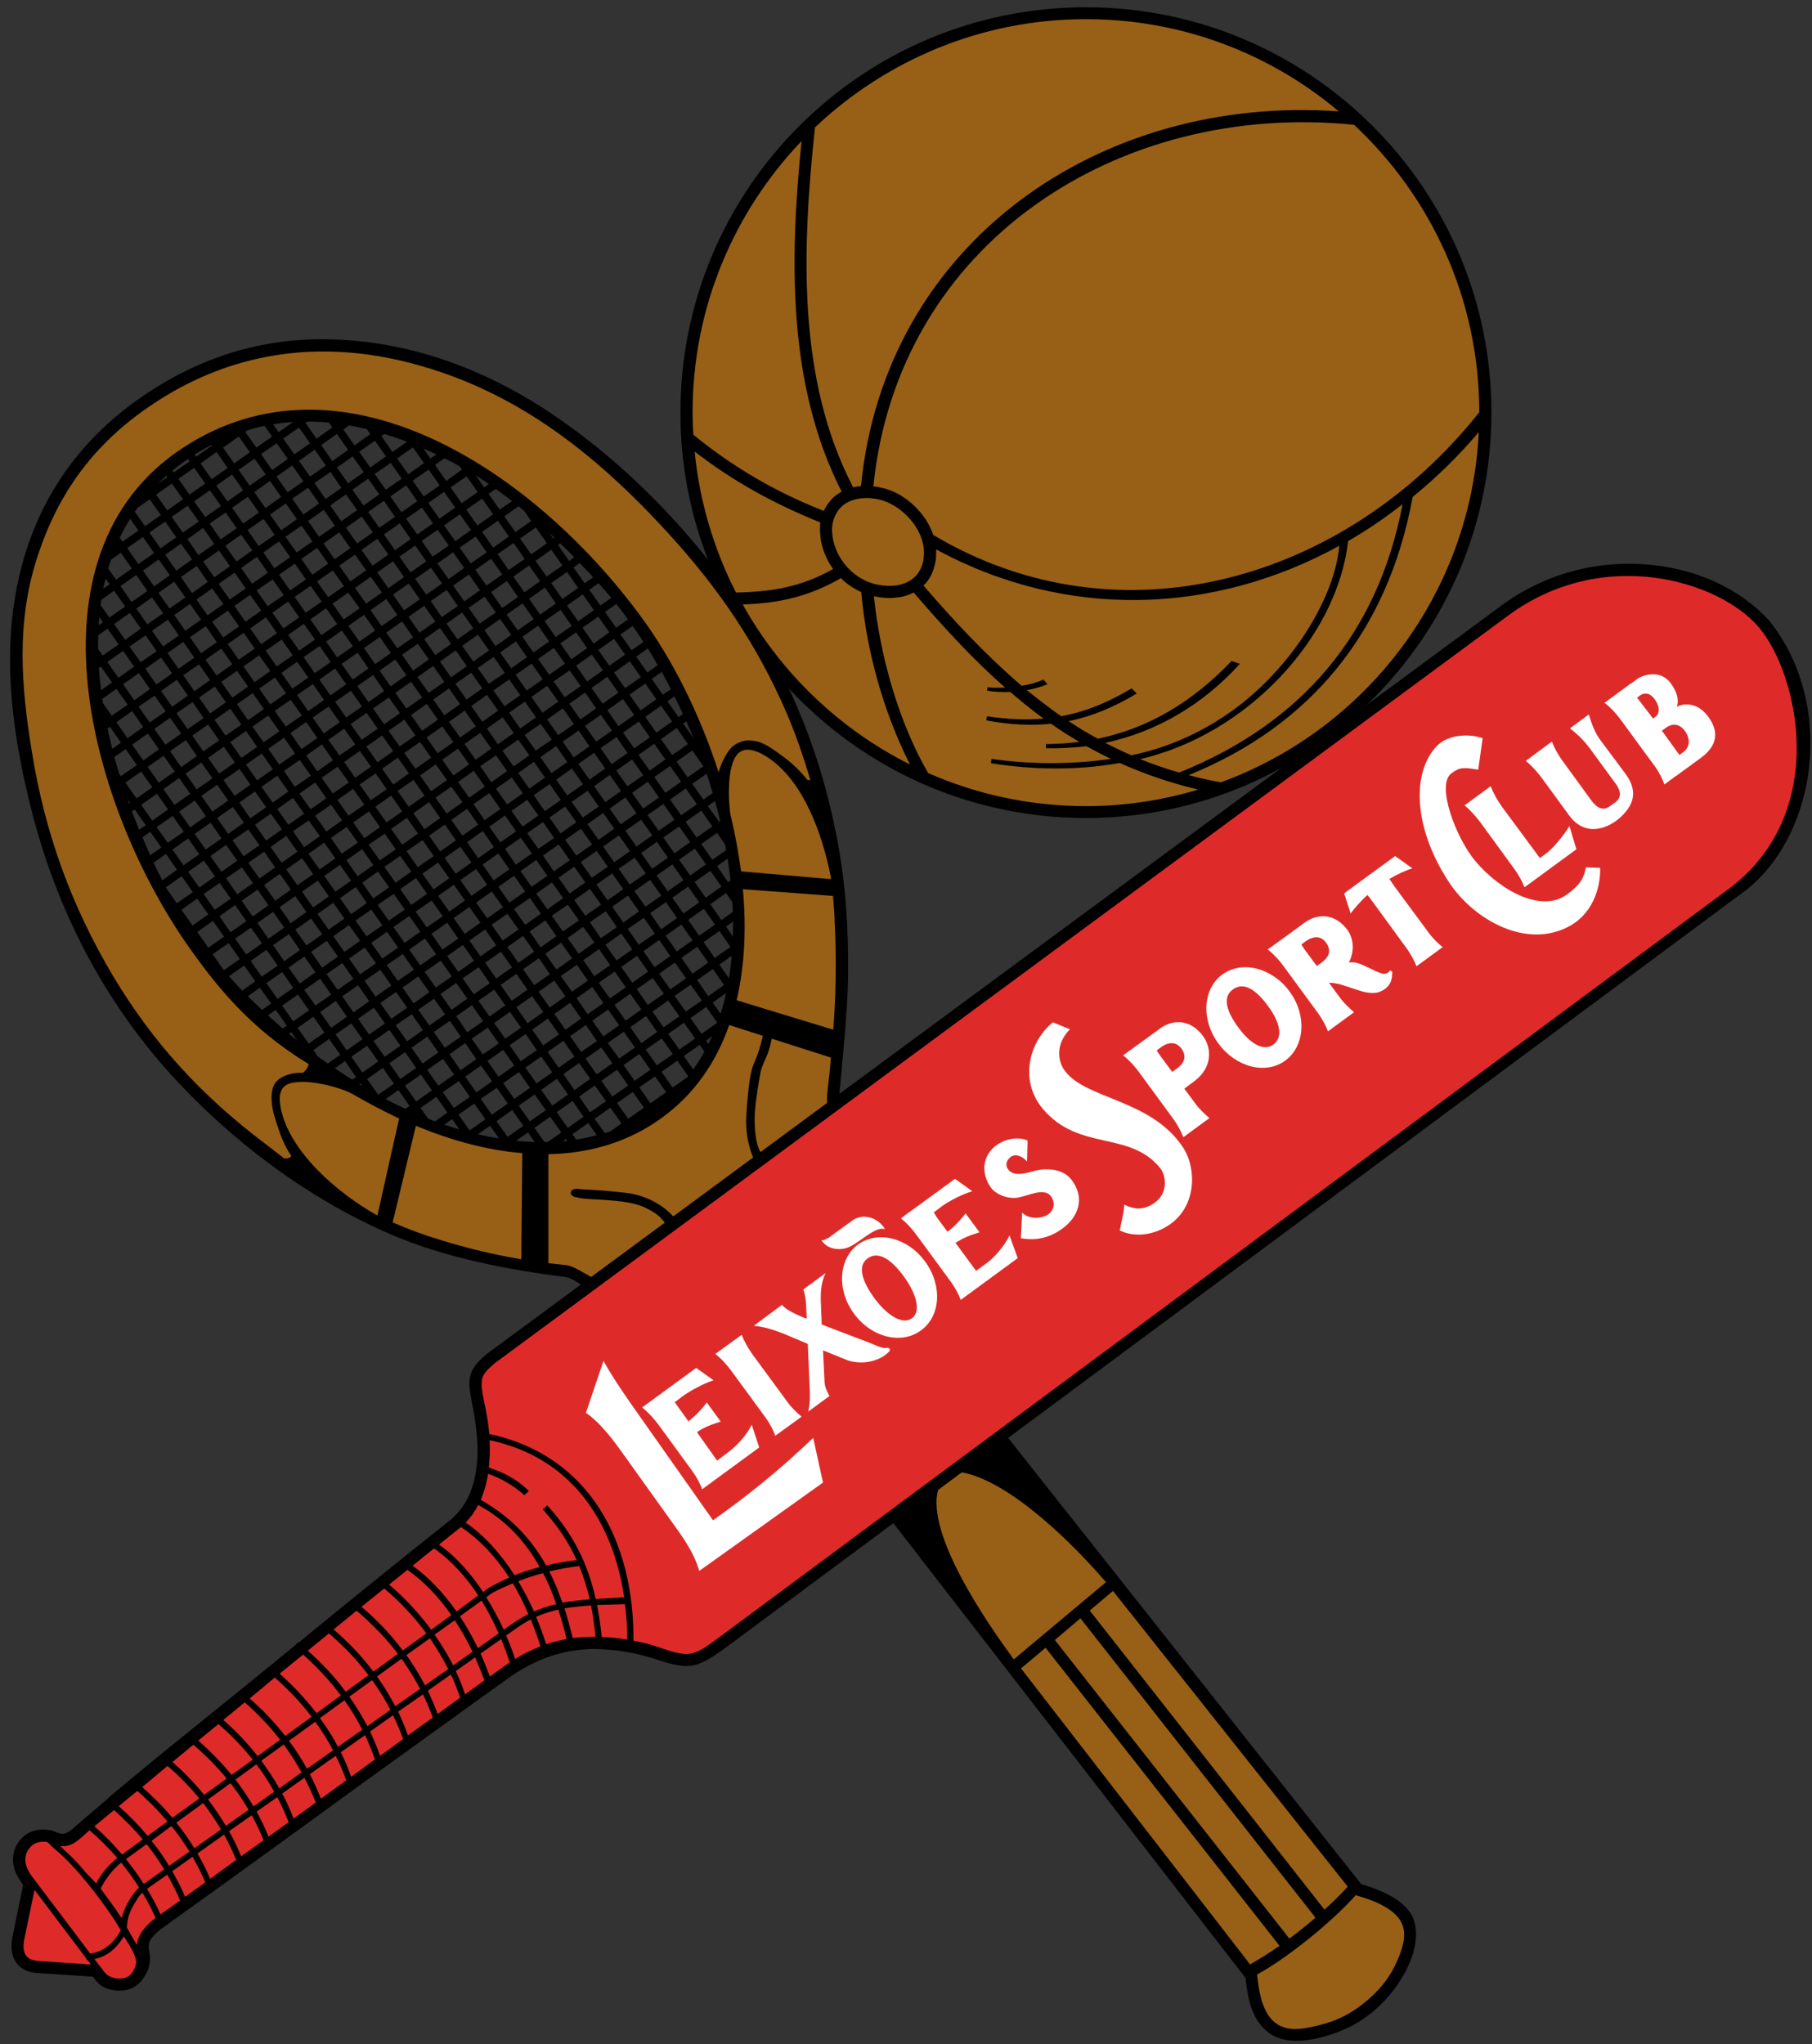
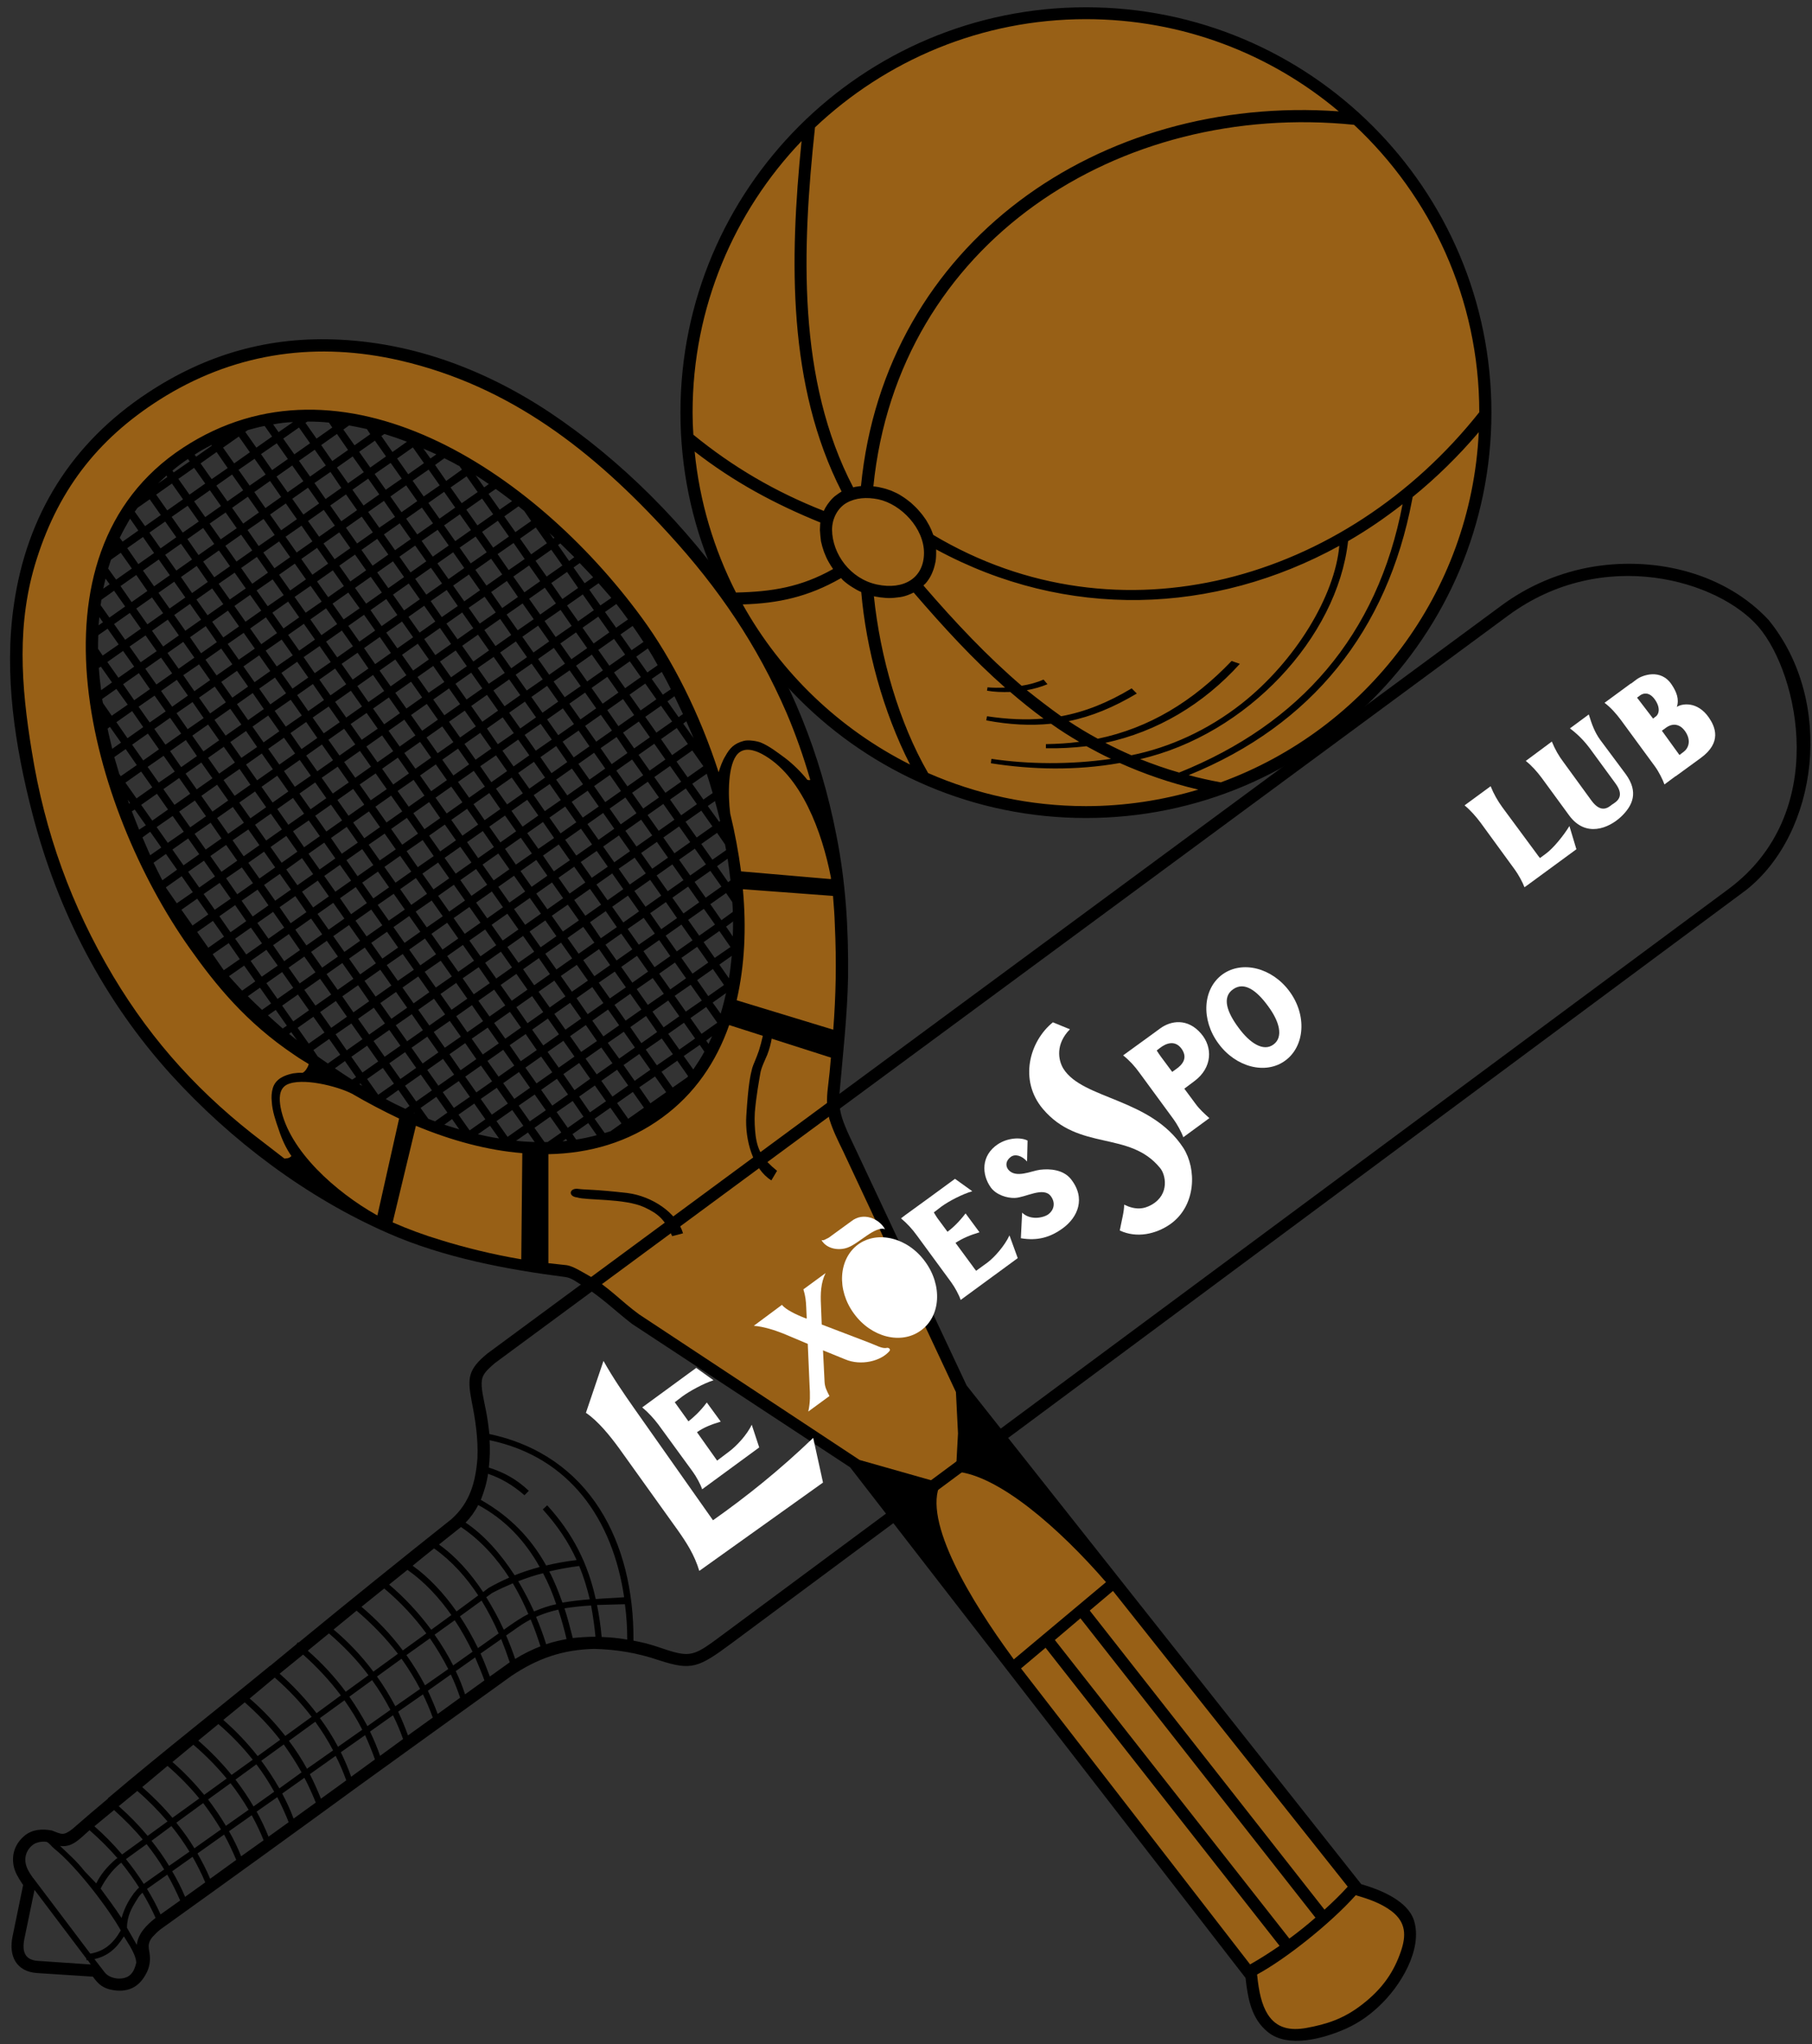
<svg xmlns="http://www.w3.org/2000/svg" xmlns:ns1="http://www.inkscape.org/namespaces/inkscape" xmlns:ns2="http://sodipodi.sourceforge.net/DTD/sodipodi-0.dtd" version="1.0" id="Ebene_1" x="0px" y="0px" width="469.82" height="530" viewBox="0 0 469.82 530" enable-background="new 0 0 466.815 527.246" xml:space="preserve" ns1:version="0.48.0 r9654" ns2:docname="Leixões_SC.svg">
  <rect x="0" y="0" width="469.82" height="530" fill="#333333" stroke="none" />
  <defs id="defs55" />
  <ns2:namedview pagecolor="#ffffff" bordercolor="#666666" borderopacity="1" objecttolerance="10" gridtolerance="10" guidetolerance="10" ns1:pageopacity="0" ns1:pageshadow="2" ns1:window-width="1680" ns1:window-height="988" id="namedview53" showgrid="false" ns1:zoom="1.1533984" ns1:cx="302.68618" ns1:cy="298.30311" ns1:window-x="-8" ns1:window-y="-8" ns1:window-maximized="1" ns1:current-layer="Ebene_1" />
  <g id="g3824" ns1:export-filename="C:\Users\Sandro\Desktop\Leixões.png" ns1:export-xdpi="100" ns1:export-ydpi="100">
    <path ns1:connector-curvature="0" style="fill:#986016;fill-rule:evenodd" id="path3" d="m 281.561,3.427 c 57.19,0 103.597,46.34 103.597,103.528 0,57.255 -46.406,103.595 -103.597,103.595 -57.186,0 -103.592,-46.34 -103.592,-103.595 0,-57.188 46.406,-103.528 103.592,-103.528 l 0,0 z" clip-rule="evenodd" />
    <path style="fill-rule:evenodd" ns1:connector-curvature="0" id="path5" d="m 281.561,1.887 c 58.061,0 105.138,47.076 105.138,105.067 0,58.059 -47.077,105.135 -105.138,105.135 -58.056,0 -105.133,-47.076 -105.133,-105.135 0,-57.991 47.077,-105.067 105.133,-105.067 l 0,0 z m -9.975,175.515 c -1.608,0.669 -3.416,1.206 -5.358,1.541 2.947,2.344 5.895,4.62 8.906,6.763 6.161,-1.138 12.056,-3.482 18.284,-7.232 l 1.336,1.339 c -5.959,3.549 -11.719,5.96 -17.678,7.165 2.411,1.607 4.957,3.148 7.567,4.554 13.26,-2.745 24.642,-9.643 34.688,-20.156 l 2.145,0.737 c -9.442,10.446 -21.431,17.612 -34.89,20.49 2.209,1.14 4.421,2.21 6.765,3.215 9.908,-2.008 19.819,-6.495 28.594,-13.393 13.995,-11.049 24.173,-27.992 25.313,-40.916 -32.546,17.88 -70.717,19.286 -104.534,0.938 0,0.334 0,0.669 0,1.005 0,1.005 -0.067,2.008 -0.334,2.946 -0.202,0.938 -0.536,1.809 -0.938,2.679 -0.401,0.803 -0.938,1.607 -1.54,2.276 -0.201,0.133 -0.335,0.268 -0.47,0.469 8.306,9.643 16.608,18.416 25.447,25.982 2.077,-0.334 4.02,-0.87 5.692,-1.607 l 1.005,1.205 0,0 z m -9.645,2.008 c -2.142,0.067 -4.151,0 -6.026,-0.334 l 0.135,-0.87 c 1.339,0.133 2.88,0.133 4.553,0.067 -8.235,-7.233 -15.87,-15.538 -23.704,-24.645 -0.536,0.268 -1.005,0.469 -1.541,0.671 -0.87,0.334 -1.808,0.535 -2.679,0.602 -1.003,0.135 -1.941,0.201 -2.878,0.135 -1.072,-0.067 -2.076,-0.202 -3.081,-0.403 l -0.135,-0.067 c 1.607,15.671 6.497,32.814 14.064,45.872 12.521,5.492 26.385,8.572 40.913,8.572 10.113,0 19.957,-1.541 29.133,-4.286 -7.368,-1.742 -14.065,-4.085 -20.358,-6.898 -11.317,2.01 -22.77,1.742 -33.416,0.067 l 0.135,-1.14 c 9.574,1.408 20.355,1.541 31.005,0 -2.145,-1.003 -4.286,-2.142 -6.363,-3.28 -3.413,0.401 -6.896,0.602 -10.512,0.536 v -1.072 c 2.947,-0.067 5.824,-0.201 8.637,-0.602 -2.543,-1.474 -4.954,-3.013 -7.298,-4.688 -5.291,0.535 -10.781,0.267 -16.808,-0.872 l 0.199,-1.071 c 5.291,0.803 10.113,1.003 14.666,0.602 -2.948,-2.141 -5.828,-4.485 -8.641,-6.896 l 0,0 z m 87.592,-39.107 c -2.813,25.046 -26.25,50.156 -53.906,56.518 3.214,1.273 6.563,2.479 10.11,3.483 31.274,-12.59 51.431,-35.492 57.926,-69.577 -4.755,3.683 -9.041,6.63 -14.13,9.576 l 0,0 z m 16.606,-10.714 c -6.428,33.951 -25.98,58.393 -57.923,71.383 2.678,0.738 5.423,1.34 8.303,1.876 37.635,-13.729 64.89,-48.952 66.899,-90.804 -5.291,6.227 -11.051,11.852 -17.145,16.808 l -0.134,0.737 0,0 z m -130.178,68.64 c -7.033,-13.796 -11.385,-30.001 -12.656,-44.733 -0.804,-0.335 -1.608,-0.803 -2.344,-1.273 -0.872,-0.536 -1.674,-1.138 -2.411,-1.808 -0.135,-0.201 -0.335,-0.334 -0.47,-0.536 -8.503,4.89 -16.339,6.563 -25.513,6.831 9.91,17.813 25.111,32.344 43.394,41.519 l 0,0 z m -45.135,-44.6 c 9.308,-0.201 16.875,-1.406 25.178,-6.094 -0.401,-0.602 -0.803,-1.204 -1.137,-1.808 -0.47,-0.804 -0.872,-1.74 -1.207,-2.612 -0.334,-0.936 -0.602,-1.875 -0.803,-2.813 -0.133,-1.005 -0.201,-1.941 -0.268,-2.878 0,-0.536 0.067,-1.072 0.067,-1.608 l 0.067,-0.334 c -11.854,-4.822 -22.434,-10.513 -32.612,-18.416 1.273,13.058 5.023,25.38 10.715,36.563 l 0,0 z m -11.049,-40.916 c 10.245,8.372 21.227,14.801 33.816,19.755 0.135,-0.267 0.268,-0.535 0.403,-0.803 0.268,-0.401 0.469,-0.804 0.804,-1.206 0.267,-0.335 0.535,-0.737 0.87,-1.071 0.334,-0.335 0.669,-0.669 1.072,-0.938 0.334,-0.268 0.735,-0.536 1.137,-0.804 l 0.335,-0.201 c -13.995,-27.456 -13.528,-59.867 -10.38,-90.872 -17.477,18.281 -28.258,43.126 -28.258,70.38 0,1.944 0.066,3.885 0.201,5.76 l 0,0 z m 31.539,-79.688 c -3.415,31.742 -4.62,65.492 9.911,93.349 l 0.469,-0.133 c 0.469,-0.067 0.87,-0.133 1.34,-0.201 h 0.201 c 6.16,-63.148 62.01,-101.587 123.885,-97.166 -17.745,-14.934 -40.579,-23.906 -65.561,-23.906 -27.184,0 -51.896,10.713 -70.245,28.057 l 0,0 z m 172.234,73.862 c -34.819,43.863 -93.416,60.538 -141.563,31.809 -0.135,-0.401 -0.334,-0.803 -0.469,-1.206 -0.401,-0.938 -0.87,-1.808 -1.406,-2.679 -0.536,-0.803 -1.14,-1.605 -1.808,-2.344 -0.671,-0.803 -1.406,-1.472 -2.143,-2.142 -0.737,-0.604 -1.541,-1.206 -2.411,-1.742 -0.804,-0.536 -1.674,-0.938 -2.612,-1.339 -0.87,-0.335 -1.742,-0.604 -2.679,-0.804 -0.467,-0.133 -0.936,-0.201 -1.406,-0.268 -0.201,0 -0.401,-0.066 -0.602,-0.066 6.362,-63.215 63.683,-99.913 124.623,-93.751 19.954,18.617 32.476,45.136 32.476,74.532 l 0,0 z m -155.826,22.569 c 5.959,1.271 11.919,7.566 11.852,13.995 -0.067,6.428 -5.224,9.576 -12.188,8.102 -6.898,-1.472 -11.585,-7.901 -11.653,-14.196 0,-3.015 1.541,-5.692 3.751,-6.965 2.345,-1.339 5.223,-1.54 8.238,-0.936 l 0,0 z" clip-rule="evenodd" />
    <path ns1:connector-curvature="0" style="fill:#986016;fill-rule:evenodd;stroke:none" id="path7" d="m 152.254,332.763 c -1.541,-0.809 -4.419,-1.072 -5.424,-3.416 -11.451,-0.938 -23.37,-4.289 -32.813,-7.166 -17.946,-5.49 -31.072,-13.729 -46.674,-25.447 -16.339,-12.322 -29.197,-26.115 -39.71,-43.661 -11.049,-18.349 -18.013,-37.567 -21.495,-58.729 -2.813,-17.21 -4.085,-33.684 1.271,-50.357 6.094,-18.952 17.01,-32.411 34.151,-42.656 19.153,-11.452 40.113,-14.131 61.676,-9.242 29.063,6.696 50.893,23.706 70.849,45.335 13.125,14.262 23.237,29.063 30.938,46.808 7.299,16.808 11.987,37.031 12.79,55.313 0.671,15.669 -0.133,27.323 -1.874,42.792 -0.335,2.813 -0.335,5.355 0.401,8.104 0.938,2.947 2.276,5.625 3.615,8.438 l 29.799,63.012 102.659,128.238 c 3.349,1.002 7.969,3.146 11.115,5.49 3.885,2.947 2.276,7.699 0.87,11.654 -1.808,5.291 -3.683,9.105 -9.173,13.26 -4.957,3.814 -8.974,6.023 -14.197,6.961 -4.151,0.738 -11.584,-0.533 -13.928,-4.283 -1.608,-2.479 -2.815,-7.23 -3.281,-11.988 l -60.067,-77.748 -40.447,-53.502 -57.123,-37.635 c -4.754,-3.417 -8.839,-6.763 -13.928,-9.575 l 0,0 z M 47.789,117.535 c -37.099,24.442 -25.044,76.274 -6.63,111.765 9.71,18.75 28.46,39.708 52.835,53.975 22.166,12.99 51.564,20.42 73.059,7.635 24.576,-14.602 27.456,-47.681 20.893,-76.677 -5.29,-23.638 -16.674,-46.742 -28.661,-60.804 -11.049,-12.924 -26.852,-27.054 -40.781,-34.419 -24.844,-13.059 -48.684,-16.006 -70.715,-1.475 l 0,0 z" stroke-miterlimit="2.613" clip-rule="evenodd" />
    <path style="fill-rule:evenodd" ns1:connector-curvature="0" id="path9" d="m 151.116,333.361 c -1.541,-0.867 -2.88,-2.074 -4.622,-2.273 -14.665,-1.875 -31.339,-4.957 -45.803,-11.32 -21.161,-9.24 -40.781,-24.035 -56.25,-41.045 -17.613,-19.422 -29.465,-42.458 -36.028,-67.704 -4.554,-17.612 -7.434,-36.161 -4.821,-54.174 3.347,-23.372 15,-41.988 34.688,-54.979 15.201,-10.044 31.54,-14.733 49.888,-13.794 21.094,1.071 40.581,9.04 57.724,21.161 18.617,13.125 34.888,30.401 47.411,49.285 11.786,17.814 19.421,36.965 23.505,57.791 2.479,12.322 3.214,24.442 3.081,36.965 -0.201,10.112 -1.339,20.023 -2.21,30.066 -0.268,3.281 0.201,5.695 1.474,8.707 0.669,1.676 1.474,3.346 2.278,5.021 l 29.197,62.145 102.322,129.311 c 5.625,1.605 12.12,4.553 13.661,9.375 2.344,7.43 -3.416,17.139 -9.378,22.564 -2.476,2.279 -5.021,4.02 -8.033,5.426 -6.431,2.877 -15.337,5.092 -20.426,1.002 -4.354,-3.48 -5.224,-8.771 -5.827,-14.063 l -102.522,-132.387 -56.52,-37.166 c -4.286,-3.282 -8.169,-7.166 -12.789,-9.914 l 0,0 z m -86.854,-75.065 3.146,-2.21 2.88,4.085 -2.344,1.673 c -1.272,-1.204 -2.476,-2.344 -3.682,-3.548 l 0,0 z m 5.222,4.956 2.01,-1.408 2.88,4.085 -1.072,0.737 c -1.272,-1.138 -2.611,-2.276 -3.818,-3.414 l 0,0 z m 5.492,4.821 0.536,-0.469 1.474,2.077 c -0.67,-0.539 -1.341,-1.072 -2.01,-1.608 l 0,0 z m 11.854,8.909 2.612,-1.875 2.878,4.148 -1.003,0.668 c -1.542,-0.937 -3.015,-1.939 -4.487,-2.941 l 0,0 z m 6.36,4.148 0.268,-0.199 0.47,0.604 -0.738,-0.405 0,0 z m 6.832,3.82 3.28,-2.344 2.88,4.148 -1.071,0.738 c -1.742,-0.801 -3.416,-1.604 -5.089,-2.542 l 0,0 z m 49.352,10.512 -0.938,-1.406 4.085,-2.883 2.21,3.152 c -1.74,0.469 -3.549,0.868 -5.357,1.137 l 0,0 z m 9.108,-140.426 -2.814,1.941 -2.878,-4.084 2.41,-1.674 c 1.072,1.271 2.21,2.477 3.215,3.683 l 0.067,0.134 0,0 z m -4.689,-5.358 -2.209,1.541 -2.88,-4.085 1.607,-1.138 c 1.206,1.205 2.344,2.478 3.482,3.682 l 0,0 z m -4.888,-5.222 -1.339,1.003 -2.88,-4.151 0.604,-0.403 c 1.204,1.207 2.411,2.344 3.615,3.551 l 0,0 z m -5.156,-5.023 -0.267,0.201 -1.006,-1.406 1.273,1.205 0,0 z m -10.982,-9.51 -3.215,2.21 -2.878,-4.085 1.875,-1.271 c 1.406,1.003 2.812,2.075 4.218,3.146 l 0,0 z m -6.026,-4.419 -1.206,0.87 -2.21,-3.146 c 1.139,0.736 2.276,1.473 3.416,2.276 l 0,0 z m -7.635,-4.688 0.671,0.938 -4.085,2.947 -2.88,-4.151 2.411,-1.742 c 1.204,0.602 2.411,1.206 3.548,1.875 l 0.335,0.133 0,0 z m -64.286,-5.424 0.135,0.135 -4.085,2.88 -0.401,-0.536 c 1.403,-0.938 2.879,-1.742 4.351,-2.479 l 0,0 z m -6.094,3.617 0.469,0.602 -4.151,2.88 -0.335,-0.469 c 1.272,-1.071 2.611,-2.076 4.017,-3.013 l 0,0 z m -5.559,4.286 0.202,0.401 -2.411,1.674 c 0.737,-0.669 1.474,-1.406 2.209,-2.075 l 0,0 z m -2.678,4.954 2.88,4.085 4.084,-2.878 -2.878,-4.085 -4.086,2.878 0,0 z m 5.76,-4.084 2.88,4.084 4.084,-2.878 -2.88,-4.085 -4.084,2.879 0,0 z m 5.758,-4.018 2.88,4.085 4.151,-2.88 -2.88,-4.153 -4.151,2.948 0,0 z m -17.075,12.523 2.678,3.75 4.085,-2.88 -2.88,-4.084 -3.146,2.209 c -0.269,0.334 -0.469,0.669 -0.737,1.005 l 0,0 z m -3.885,6.763 0.737,1.005 4.085,-2.88 -2.143,-3.081 c -0.937,1.607 -1.875,3.282 -2.679,4.956 l 0,0 z m -0.938,2.21 0,0 0,0 0,0 0,0 z m 30.604,-21.496 4.084,-2.88 -2.878,-4.084 -4.085,2.88 2.879,4.084 0,0 z m 5.76,-4.084 4.084,-2.88 -1.942,-2.747 c -1.474,0.268 -2.878,0.669 -4.352,1.072 l -0.669,0.469 2.879,4.086 0,0 z m 5.758,-4.018 3.75,-2.612 c -1.742,0.067 -3.482,0.268 -5.156,0.602 l 1.406,2.01 0,0 z m -45.469,40.58 1.673,-1.14 -1.071,-1.472 c -0.2,0.871 -0.401,1.741 -0.602,2.612 l 0,0 z m 3.347,-2.343 4.085,-2.88 -2.88,-4.085 -2.544,1.808 c -0.268,0.738 -0.469,1.541 -0.737,2.278 l 2.076,2.879 0,0 z m 5.76,-4.019 4.085,-2.88 -2.881,-4.151 -4.084,2.88 2.88,4.151 0,0 z m 5.758,-4.084 4.085,-2.881 -2.88,-4.084 -4.084,2.88 2.879,4.085 0,0 z m 5.759,-4.085 4.153,-2.88 -2.878,-4.085 -4.153,2.88 2.878,4.085 0,0 z m 5.827,-4.018 4.085,-2.88 -2.88,-4.084 -4.085,2.878 2.88,4.086 0,0 z m 5.758,-4.085 4.085,-2.878 -2.88,-4.085 -4.085,2.878 2.88,4.085 0,0 z m 5.76,-4.086 4.151,-2.878 -2.878,-4.085 -4.153,2.88 2.88,4.083 0,0 z m 5.826,-4.017 4.085,-2.88 -2.88,-4.085 -4.085,2.813 2.88,4.152 0,0 z m 5.759,-4.085 4.084,-2.88 -2.88,-4.085 -4.084,2.881 2.88,4.084 0,0 z m 5.759,-4.084 4.084,-2.881 -0.87,-1.271 c -1.874,-0.201 -3.75,-0.268 -5.558,-0.268 l -0.535,0.335 2.879,4.085 0,0 z m -56.518,48.415 1.138,-0.803 -0.938,-1.34 c -0.067,0.669 -0.133,1.407 -0.2,2.143 l 0,0 z m 2.812,-2.01 4.084,-2.878 -2.878,-4.085 -3.283,2.344 c -0.066,0.469 -0.133,0.938 -0.201,1.408 l 2.278,3.211 0,0 z m 5.758,-4.017 4.085,-2.88 -2.88,-4.151 -4.084,2.878 2.879,4.153 0,0 z m 5.828,-4.085 4.084,-2.88 -2.88,-4.084 -4.085,2.88 2.881,4.084 0,0 z m 5.758,-4.084 4.084,-2.88 -2.878,-4.085 -4.085,2.88 2.879,4.085 0,0 z m 5.758,-4.018 4.085,-2.88 -2.88,-4.151 -4.084,2.88 2.879,4.151 0,0 z m 5.76,-4.086 4.151,-2.88 -2.88,-4.084 -4.151,2.88 2.88,4.084 0,0 z m 5.826,-4.084 4.084,-2.88 -2.878,-4.085 -4.085,2.88 2.879,4.085 0,0 z m 5.759,-4.018 4.084,-2.88 -2.88,-4.151 -4.084,2.878 2.88,4.153 0,0 z m 5.759,-4.085 4.085,-2.878 -2.88,-4.085 -4.085,2.878 2.88,4.085 0,0 z m 5.825,-4.086 4.085,-2.878 -2.88,-4.085 -4.085,2.88 2.88,4.083 0,0 z m 5.759,-4.018 4.085,-2.878 -2.878,-4.151 -4.085,2.878 2.878,4.151 0,0 z m 5.759,-4.084 4.085,-2.88 -0.872,-1.339 c -1.54,-0.335 -3.079,-0.669 -4.62,-0.938 l -1.474,1.071 2.881,4.086 0,0 z m -65.291,54.51 4.151,-2.88 -2.878,-4.085 -2.411,1.674 c -0.067,1.206 -0.067,2.344 -0.067,3.549 l 1.205,1.742 0,0 z m 5.826,-4.085 4.085,-2.88 -2.88,-4.084 -4.084,2.88 2.879,4.084 0,0 z m 5.76,-4.017 4.085,-2.88 -2.88,-4.085 -4.085,2.88 2.88,4.085 0,0 z m 5.758,-4.085 4.085,-2.88 -2.88,-4.084 -4.085,2.878 2.88,4.086 0,0 z m 5.826,-4.019 4.085,-2.88 -2.878,-4.151 -4.085,2.878 2.878,4.153 0,0 z m 5.76,-4.085 4.085,-2.878 -2.88,-4.085 -4.085,2.88 2.88,4.083 0,0 z m 5.758,-4.084 4.085,-2.88 -2.88,-4.085 -4.085,2.88 2.88,4.085 0,0 z m 5.76,-4.018 4.151,-2.88 -2.878,-4.153 -4.153,2.881 2.88,4.152 0,0 z m 5.825,-4.085 4.085,-2.88 -2.88,-4.084 -4.085,2.88 2.88,4.084 0,0 z m 5.76,-4.084 4.084,-2.88 -2.88,-4.085 -4.084,2.88 2.88,4.085 0,0 z m 5.758,-4.019 4.084,-2.88 -2.811,-4.151 -4.153,2.878 2.88,4.153 0,0 z m 5.826,-4.085 4.085,-2.88 -2.88,-4.084 -4.084,2.878 2.879,4.086 0,0 z m 5.76,-4.085 4.084,-2.878 -2.88,-4.085 -4.084,2.88 2.88,4.083 0,0 z m 5.758,-4.018 3.75,-2.678 c -1.942,-0.737 -3.885,-1.406 -5.826,-2.008 l -0.804,0.535 2.88,4.151 0,0 z m -75.536,61.743 2.813,-2.01 -2.88,-4.085 -0.535,0.335 c 0.133,1.942 0.334,3.817 0.602,5.76 l 0,0 z m 4.487,-3.216 4.084,-2.88 -2.878,-4.084 -4.085,2.88 2.879,4.084 0,0 z m 5.758,-4.018 4.153,-2.88 -2.88,-4.084 -4.151,2.88 2.878,4.084 0,0 z m 5.827,-4.084 4.084,-2.88 -2.88,-4.085 -4.084,2.88 2.88,4.085 0,0 z m 5.759,-4.085 4.084,-2.88 -2.878,-4.084 -4.085,2.88 2.879,4.084 0,0 z m 5.758,-4.017 4.085,-2.88 -2.88,-4.085 -4.084,2.88 2.879,4.085 0,0 z m 5.76,-4.085 4.151,-2.88 -2.88,-4.084 -4.151,2.878 2.88,4.086 0,0 z m 5.825,-4.086 4.084,-2.878 -2.878,-4.085 -4.085,2.878 2.879,4.085 0,0 z m 5.759,-4.018 4.085,-2.878 -2.878,-4.085 -4.085,2.878 2.878,4.085 0,0 z m 5.759,-4.085 4.085,-2.878 -2.814,-4.085 -4.151,2.88 2.88,4.083 0,0 z m 5.826,-4.084 4.085,-2.88 -2.88,-4.084 -4.085,2.878 2.88,4.086 0,0 z m 5.758,-4.018 4.085,-2.88 -2.878,-4.084 -4.085,2.88 2.878,4.084 0,0 z m 5.76,-4.084 4.085,-2.88 -2.88,-4.085 -4.085,2.88 2.88,4.085 0,0 z m 5.76,-4.086 4.151,-2.88 -2.88,-4.084 -4.151,2.88 2.88,4.084 0,0 z m 5.824,-4.018 4.085,-2.88 -2.878,-4.084 -4.085,2.878 2.878,4.086 0,0 z m 5.76,-4.085 1.541,-1.071 c -1.138,-0.536 -2.278,-1.005 -3.349,-1.472 l 1.808,2.543 0,0 z m -82.635,66.697 4.151,-2.878 -2.946,-4.085 -3.683,2.612 0.201,1.071 2.277,3.28 0,0 z m 5.826,-4.018 4.085,-2.878 -2.878,-4.151 -4.085,2.878 2.878,4.151 0,0 z m 5.76,-4.084 4.085,-2.88 -2.88,-4.084 -4.085,2.878 2.88,4.086 0,0 z m 5.758,-4.085 4.085,-2.878 -2.88,-4.085 -4.085,2.88 2.88,4.083 0,0 z m 5.826,-4.018 4.085,-2.878 -2.878,-4.153 -4.085,2.88 2.878,4.151 0,0 z m 5.759,-4.084 4.085,-2.88 -2.88,-4.085 -4.085,2.88 2.88,4.085 0,0 z m 5.76,-4.086 4.084,-2.88 -2.88,-4.084 -4.084,2.88 2.88,4.084 0,0 z m 5.758,-4.017 4.151,-2.88 -2.878,-4.085 -4.153,2.88 2.88,4.085 0,0 z m 5.826,-4.085 4.085,-2.88 -2.88,-4.084 -4.084,2.878 2.879,4.086 0,0 z m 5.76,-4.085 4.084,-2.878 -2.88,-4.085 -4.084,2.878 2.88,4.085 0,0 z m 5.758,-4.018 4.084,-2.878 -2.878,-4.085 -4.085,2.878 2.879,4.085 0,0 z m 5.826,-4.086 4.085,-2.878 -2.88,-4.085 -4.084,2.88 2.879,4.083 0,0 z m 5.76,-4.084 4.084,-2.813 -2.88,-4.151 -4.084,2.878 2.88,4.086 0,0 z m 5.758,-4.018 4.085,-2.88 -2.88,-4.084 -4.085,2.88 2.88,4.084 0,0 z m 5.758,-4.084 4.153,-2.88 -2.88,-4.085 -4.151,2.88 2.878,4.085 0,0 z m -80.758,65.424 2.276,-1.608 -2.88,-4.084 -0.602,0.469 c 0.334,1.74 0.803,3.482 1.206,5.223 l 0,0 z m 3.951,-2.745 4.084,-2.88 -2.878,-4.153 -4.085,2.88 2.879,4.153 0,0 z m 5.758,-4.085 4.153,-2.88 -2.88,-4.084 -4.151,2.878 2.878,4.086 0,0 z m 5.827,-4.086 4.084,-2.878 -2.88,-4.085 -4.084,2.88 2.88,4.083 0,0 z m 5.758,-4.016 4.084,-2.88 -2.878,-4.085 -4.085,2.813 2.879,4.152 0,0 z m 5.759,-4.086 4.085,-2.88 -2.88,-4.084 -4.084,2.878 2.879,4.086 0,0 z m 5.759,-4.085 4.151,-2.878 -2.88,-4.085 -4.151,2.878 2.88,4.085 0,0 z m 5.826,-4.018 4.085,-2.878 -2.88,-4.085 -4.085,2.88 2.88,4.083 0,0 z m 5.758,-4.084 4.085,-2.88 -2.878,-4.085 -4.085,2.88 2.878,4.085 0,0 z m 5.76,-4.086 4.153,-2.88 -2.88,-4.084 -4.153,2.88 2.88,4.084 0,0 z m 5.826,-4.018 4.085,-2.88 -2.88,-4.084 -4.085,2.88 2.88,4.084 0,0 z m 5.758,-4.084 4.085,-2.88 -2.878,-4.085 -4.085,2.88 2.878,4.085 0,0 z m 5.76,-4.085 4.085,-2.88 -2.88,-4.084 -4.085,2.88 2.88,4.084 0,0 z m 5.826,-4.018 4.085,-2.878 -2.88,-4.085 -4.085,2.878 2.88,4.085 0,0 z m 5.759,-4.086 4.084,-2.878 -2.878,-4.085 -4.085,2.88 2.879,4.083 0,0 z m 5.759,-4.084 4.085,-2.88 -2.88,-4.084 -4.084,2.878 2.879,4.086 0,0 z m 5.759,-4.018 4.151,-2.88 -2.88,-4.085 -4.151,2.88 2.88,4.085 0,0 z m -88.394,70.782 4.153,-2.878 -2.88,-4.151 -2.947,2.076 c 0.403,1.406 0.87,2.878 1.273,4.352 l 0.401,0.601 0,0 z m 5.826,-4.084 4.085,-2.88 -2.88,-4.085 -4.084,2.88 2.879,4.085 0,0 z m 5.759,-4.086 4.085,-2.88 -2.88,-4.084 -4.085,2.88 2.88,4.084 0,0 z m 5.76,-4.017 4.151,-2.88 -2.88,-4.153 -4.153,2.88 2.882,4.153 0,0 z m 5.824,-4.085 4.085,-2.88 -2.878,-4.084 -4.085,2.88 2.878,4.084 0,0 z m 5.76,-4.084 4.085,-2.88 -2.88,-4.085 -4.085,2.88 2.88,4.085 0,0 z m 5.76,-4.018 4.084,-2.88 -2.88,-4.085 -4.084,2.88 2.88,4.085 0,0 z m 5.758,-4.085 4.151,-2.88 -2.878,-4.084 -4.153,2.878 2.88,4.086 0,0 z m 5.826,-4.086 4.085,-2.878 -2.88,-4.085 -4.084,2.878 2.879,4.085 0,0 z m 5.76,-4.018 4.084,-2.878 -2.88,-4.085 -4.084,2.88 2.88,4.083 0,0 z m 5.758,-4.084 4.151,-2.88 -2.946,-4.085 -4.085,2.88 2.88,4.085 0,0 z m 5.826,-4.085 4.085,-2.88 -2.88,-4.084 -4.084,2.88 2.879,4.084 0,0 z m 5.759,-4.018 4.085,-2.88 -2.881,-4.084 -4.084,2.88 2.88,4.084 0,0 z m 5.759,-4.084 4.085,-2.88 -2.88,-4.085 -4.085,2.88 2.88,4.085 0,0 z m 5.758,-4.086 4.153,-2.88 -2.88,-4.084 -4.151,2.88 2.878,4.084 0,0 z m 5.827,-4.018 4.085,-2.878 -2.88,-4.085 -4.085,2.878 2.88,4.085 0,0 z m 5.758,-4.085 4.085,-2.878 -2.88,-4.085 -4.085,2.88 2.88,4.083 0,0 z m -90.335,72.121 0.268,-0.133 -0.604,-0.87 0.336,1.003 0,0 z m 1.942,-1.339 4.084,-2.88 -2.88,-4.084 -4.084,2.878 2.88,4.086 0,0 z m 5.759,-4.085 4.151,-2.878 -2.878,-4.085 -4.151,2.88 2.878,4.083 0,0 z m 5.827,-4.018 4.084,-2.878 -2.88,-4.151 -4.084,2.878 2.88,4.151 0,0 z m 5.758,-4.084 4.085,-2.88 -2.88,-4.084 -4.085,2.878 2.88,4.086 0,0 z m 5.758,-4.086 4.085,-2.878 -2.88,-4.085 -4.084,2.88 2.879,4.083 0,0 z m 5.828,-4.018 4.084,-2.878 -2.88,-4.153 -4.084,2.88 2.88,4.151 0,0 z m 5.758,-4.084 4.085,-2.88 -2.88,-4.085 -4.085,2.88 2.88,4.085 0,0 z m 5.758,-4.085 4.085,-2.88 -2.878,-4.084 -4.085,2.88 2.878,4.084 0,0 z m 5.76,-4.017 4.151,-2.88 -2.878,-4.153 -4.153,2.88 2.88,4.153 0,0 z m 5.826,-4.085 4.085,-2.88 -2.88,-4.084 -4.085,2.878 2.88,4.086 0,0 z m 5.758,-4.086 4.085,-2.878 -2.878,-4.085 -4.085,2.88 2.878,4.083 0,0 z m 5.76,-4.018 4.085,-2.878 -2.88,-4.153 -4.084,2.88 2.879,4.151 0,0 z m 5.827,-4.084 4.084,-2.88 -2.88,-4.085 -4.085,2.88 2.881,4.085 0,0 z m 5.758,-4.085 4.084,-2.88 -2.878,-4.084 -4.085,2.88 2.879,4.084 0,0 z m 5.758,-4.018 4.085,-2.88 -2.88,-4.084 -4.084,2.88 2.879,4.084 0,0 z m 5.76,-4.084 4.151,-2.88 -2.88,-4.085 -4.151,2.88 2.88,4.085 0,0 z m 5.826,-4.086 4.084,-2.88 -2.878,-4.084 -4.085,2.88 2.879,4.084 0,0 z m 5.758,-4.018 4.085,-2.88 -1.809,-2.612 c -0.467,-0.401 -1.003,-0.803 -1.472,-1.204 l -3.683,2.612 2.879,4.084 0,0 z m -97.567,77.145 1.742,-1.14 -2.88,-4.084 -0.737,0.469 c 0.602,1.607 1.273,3.214 1.875,4.755 l 0,0 z m 3.414,-2.344 4.085,-2.88 -2.88,-4.085 -4.085,2.88 2.88,4.085 0,0 z m 5.76,-4.085 4.084,-2.88 -2.878,-4.084 -4.085,2.88 2.879,4.084 0,0 z m 5.76,-4.018 4.084,-2.88 -2.88,-4.084 -4.084,2.88 2.88,4.084 0,0 z m 5.826,-4.084 4.084,-2.88 -2.88,-4.085 -4.084,2.88 2.88,4.085 0,0 z m 5.758,-4.086 4.084,-2.813 -2.878,-4.151 -4.085,2.878 2.879,4.086 0,0 z m 5.76,-4.018 4.084,-2.878 -2.88,-4.085 -4.084,2.878 2.88,4.085 0,0 z m 5.758,-4.085 4.151,-2.878 -2.88,-4.085 -4.151,2.88 2.88,4.083 0,0 z m 5.826,-4.018 4.085,-2.878 -2.88,-4.153 -4.084,2.88 2.879,4.151 0,0 z m 5.759,-4.084 4.084,-2.88 -2.88,-4.085 -4.084,2.88 2.88,4.085 0,0 z m 5.759,-4.086 4.085,-2.88 -2.813,-4.084 -4.153,2.88 2.881,4.084 0,0 z m 5.825,-4.017 4.085,-2.88 -2.88,-4.153 -4.084,2.88 2.879,4.153 0,0 z m 5.76,-4.085 4.084,-2.88 -2.878,-4.084 -4.085,2.878 2.879,4.086 0,0 z m 5.758,-4.085 4.085,-2.878 -2.88,-4.085 -4.085,2.88 2.88,4.083 0,0 z m 5.759,-4.018 4.153,-2.878 -2.88,-4.151 -4.151,2.878 2.878,4.151 0,0 z m 5.827,-4.086 4.085,-2.878 -2.88,-4.085 -4.085,2.88 2.88,4.083 0,0 z m 5.758,-4.084 4.085,-2.88 -2.88,-4.084 -4.085,2.878 2.88,4.086 0,0 z m 5.76,-4.018 4.151,-2.88 -2.878,-4.151 -4.153,2.88 2.88,4.151 0,0 z m 5.826,-4.084 4.085,-2.88 -2.88,-4.085 -4.085,2.88 2.88,4.085 0,0 z m -98.775,78.015 2.88,-2.01 -2.88,-4.085 -2.008,1.474 c 0.669,1.539 1.34,3.08 2.008,4.621 l 0,0 z m 4.554,-3.216 4.151,-2.88 -2.878,-4.084 -4.151,2.878 2.878,4.086 0,0 z m 5.826,-4.018 4.085,-2.88 -2.88,-4.084 -4.084,2.88 2.879,4.084 0,0 z m 5.76,-4.084 4.085,-2.88 -2.88,-4.085 -4.085,2.88 2.88,4.085 0,0 z m 5.758,-4.085 4.085,-2.88 -2.813,-4.085 -4.151,2.881 2.879,4.084 0,0 z m 5.826,-4.018 4.085,-2.88 -2.878,-4.084 -4.085,2.88 2.878,4.084 0,0 z m 5.76,-4.084 4.085,-2.88 -2.88,-4.085 -4.085,2.88 2.88,4.085 0,0 z m 5.758,-4.018 4.085,-2.88 -2.88,-4.151 -4.084,2.878 2.879,4.153 0,0 z m 5.76,-4.086 4.151,-2.88 -2.878,-4.084 -4.151,2.878 2.878,4.086 0,0 z m 5.825,-4.085 4.085,-2.878 -2.88,-4.085 -4.085,2.88 2.88,4.083 0,0 z m 5.76,-4.018 4.084,-2.878 -2.88,-4.153 -4.084,2.88 2.88,4.151 0,0 z m 5.758,-4.084 4.085,-2.88 -2.88,-4.085 -4.084,2.88 2.879,4.085 0,0 z m 5.826,-4.086 4.085,-2.88 -2.88,-4.084 -4.084,2.88 2.879,4.084 0,0 z m 5.76,-4.016 4.084,-2.881 -2.88,-4.151 -4.084,2.88 2.88,4.152 0,0 z m 5.758,-4.086 4.085,-2.88 -2.88,-4.085 -4.084,2.88 2.879,4.085 0,0 z m 5.76,-4.085 4.151,-2.88 -2.88,-4.084 -4.151,2.88 2.88,4.084 0,0 z m 5.826,-4.018 4.084,-2.878 -2.88,-4.153 -4.084,2.88 2.88,4.151 0,0 z m 5.758,-4.084 4.085,-2.88 -2.88,-4.084 -4.084,2.878 2.879,4.086 0,0 z m 5.76,-4.086 4.085,-2.878 -2.88,-4.085 -4.085,2.878 2.88,4.085 0,0 z m -99.645,78.752 3.817,-2.747 -2.88,-4.084 -3.214,2.276 c 0.738,1.54 1.473,3.014 2.277,4.555 l 0,0 z m 5.492,-3.885 4.084,-2.878 -2.878,-4.085 -4.085,2.878 2.879,4.085 0,0 z m 5.76,-4.085 4.084,-2.878 -2.813,-4.085 -4.151,2.88 2.88,4.083 0,0 z m 5.825,-4.084 4.084,-2.88 -2.88,-4.084 -4.084,2.878 2.88,4.086 0,0 z m 5.759,-4.018 4.084,-2.878 -2.878,-4.085 -4.085,2.878 2.879,4.085 0,0 z m 5.759,-4.086 4.084,-2.878 -2.88,-4.085 -4.084,2.88 2.88,4.083 0,0 z m 5.759,-4.084 4.151,-2.88 -2.88,-4.085 -4.084,2.88 2.813,4.085 0,0 z m 5.825,-4.018 4.084,-2.88 -2.878,-4.084 -4.085,2.88 2.879,4.084 0,0 z m 5.76,-4.084 4.084,-2.88 -2.88,-4.085 -4.084,2.88 2.88,4.085 0,0 z m 5.758,-4.085 4.151,-2.88 -2.88,-4.084 -4.151,2.878 2.88,4.086 0,0 z m 5.826,-4.018 4.085,-2.88 -2.88,-4.084 -4.085,2.878 2.88,4.086 0,0 z m 5.76,-4.086 4.084,-2.878 -2.878,-4.085 -4.085,2.88 2.879,4.083 0,0 z m 5.758,-4.084 4.085,-2.813 -2.88,-4.151 -4.085,2.878 2.88,4.086 0,0 z m 5.826,-4.018 4.085,-2.88 -2.88,-4.085 -4.085,2.88 2.88,4.085 0,0 z m 5.76,-4.085 4.084,-2.88 -2.878,-4.084 -4.085,2.88 2.879,4.084 0,0 z m 5.759,-4.018 4.084,-2.88 -2.88,-4.151 -4.085,2.88 2.881,4.151 0,0 z m 5.759,-4.084 4.151,-2.88 -2.88,-4.085 -4.151,2.88 2.88,4.085 0,0 z m 5.825,-4.086 4.084,-2.88 -2.878,-4.084 -4.085,2.88 2.879,4.084 0,0 z m 5.76,-4.018 4.084,-2.878 -2.88,-4.153 -4.084,2.88 2.88,4.151 0,0 z m -99.98,78.885 4.151,-2.88 -2.878,-4.151 -4.085,2.88 0.067,0.201 2.745,3.95 0,0 z m 5.826,-4.084 4.085,-2.88 -2.878,-4.085 -4.085,2.88 2.878,4.085 0,0 z m 5.76,-4.086 4.085,-2.88 -2.88,-4.084 -4.085,2.88 2.88,4.084 0,0 z m 5.758,-4.018 4.085,-2.88 -2.88,-4.084 -4.084,2.813 2.879,4.151 0,0 z m 5.826,-4.084 4.085,-2.88 -2.878,-4.085 -4.085,2.88 2.878,4.085 0,0 z m 5.759,-4.085 4.085,-2.88 -2.88,-4.084 -4.085,2.878 2.88,4.086 0,0 z m 5.76,-4.018 4.084,-2.878 -2.88,-4.085 -4.084,2.878 2.88,4.085 0,0 z m 5.758,-4.086 4.151,-2.878 -2.878,-4.085 -4.151,2.88 2.878,4.083 0,0 z m 5.826,-4.084 4.085,-2.88 -2.88,-4.085 -4.085,2.88 2.88,4.085 0,0 z m 5.76,-4.018 4.084,-2.88 -2.88,-4.085 -4.084,2.881 2.88,4.084 0,0 z m 5.758,-4.084 4.085,-2.881 -2.88,-4.084 -4.084,2.88 2.879,4.085 0,0 z m 5.826,-4.085 4.085,-2.88 -2.88,-4.084 -4.084,2.878 2.879,4.086 0,0 z m 5.76,-4.018 4.084,-2.88 -2.88,-4.084 -4.084,2.878 2.88,4.086 0,0 z m 5.758,-4.086 4.085,-2.878 -2.88,-4.085 -4.084,2.88 2.879,4.083 0,0 z m 5.76,-4.084 4.151,-2.813 -2.88,-4.151 -4.151,2.878 2.88,4.086 0,0 z m 5.825,-4.018 4.085,-2.88 -2.881,-4.085 -4.084,2.88 2.88,4.085 0,0 z m 5.759,-4.085 4.085,-2.88 -2.88,-4.084 -4.084,2.88 2.879,4.084 0,0 z m 5.759,-4.018 4.151,-2.878 -2.88,-4.153 -4.151,2.88 2.88,4.151 0,0 z m 5.826,-4.084 4.085,-2.88 -2.88,-4.085 -4.085,2.88 2.88,4.085 0,0 z m -99.978,78.883 4.084,-2.878 -2.878,-4.085 -4.085,2.88 2.879,4.083 0,0 z m 5.759,-4.084 4.151,-2.88 -2.88,-4.084 -4.151,2.878 2.88,4.086 0,0 z m 5.826,-4.018 4.084,-2.88 -2.88,-4.084 -4.084,2.813 2.88,4.151 0,0 z m 5.758,-4.084 4.084,-2.88 -2.878,-4.085 -4.085,2.88 2.879,4.085 0,0 z m 5.76,-4.085 4.084,-2.88 -2.88,-4.084 -4.084,2.88 2.88,4.084 0,0 z m 5.826,-4.018 4.084,-2.88 -2.88,-4.084 -4.084,2.813 2.88,4.151 0,0 z m 5.758,-4.084 4.085,-2.88 -2.88,-4.085 -4.085,2.88 2.88,4.085 0,0 z m 5.76,-4.086 4.084,-2.88 -2.878,-4.084 -4.085,2.878 2.879,4.086 0,0 z m 5.758,-4.018 4.153,-2.878 -2.881,-4.085 -4.151,2.878 2.879,4.085 0,0 z m 5.826,-4.085 4.085,-2.878 -2.88,-4.085 -4.085,2.88 2.88,4.083 0,0 z m 5.76,-4.084 4.084,-2.88 -2.878,-4.084 -4.085,2.878 2.879,4.086 0,0 z m 5.758,-4.018 4.085,-2.88 -2.88,-4.085 -4.085,2.88 2.88,4.085 0,0 z m 5.826,-4.086 4.085,-2.88 -2.88,-4.084 -4.085,2.88 2.88,4.084 0,0 z m 5.759,-4.084 4.084,-2.88 -2.878,-4.085 -4.085,2.88 2.879,4.085 0,0 z m 5.76,-4.018 4.084,-2.88 -2.88,-4.084 -4.084,2.878 2.88,4.086 0,0 z m 5.758,-4.085 4.151,-2.878 -2.88,-4.085 -4.151,2.88 2.88,4.083 0,0 z m 5.826,-4.084 4.084,-2.88 -2.878,-4.084 -4.085,2.878 2.879,4.086 0,0 z m 5.76,-4.018 4.084,-2.88 -2.88,-4.084 -4.084,2.878 2.88,4.086 0,0 z m 5.758,-4.086 4.084,-2.878 -2.878,-4.085 -4.085,2.878 2.879,4.085 0,0 z m 5.826,-4.085 3.081,-2.142 c -1.005,-1.406 -2.008,-2.747 -3.013,-4.018 l -2.947,2.076 2.879,4.084 0,0 z m -105.738,82.97 4.085,-2.88 -2.878,-4.084 -4.085,2.88 2.878,4.084 0,0 z m 5.759,-4.018 4.085,-2.878 -2.88,-4.151 -4.085,2.878 2.88,4.151 0,0 z m 5.759,-4.084 4.085,-2.88 -2.813,-4.084 -4.151,2.878 2.879,4.086 0,0 z m 5.825,-4.086 4.085,-2.878 -2.878,-4.085 -4.085,2.878 2.878,4.085 0,0 z m 5.76,-4.018 4.085,-2.878 -2.88,-4.153 -4.085,2.947 2.88,4.084 0,0 z m 5.76,-4.084 4.084,-2.88 -2.88,-4.085 -4.084,2.88 2.88,4.085 0,0 z m 5.758,-4.085 4.151,-2.88 -2.878,-4.084 -4.085,2.88 2.812,4.084 0,0 z m 5.826,-4.018 4.085,-2.88 -2.88,-4.084 -4.084,2.88 2.879,4.084 0,0 z m 5.76,-4.084 4.084,-2.88 -2.88,-4.085 -4.084,2.88 2.88,4.085 0,0 z m 5.758,-4.086 4.084,-2.88 -2.811,-4.084 -4.151,2.878 2.878,4.086 0,0 z m 5.826,-4.018 4.085,-2.878 -2.88,-4.085 -4.084,2.878 2.879,4.085 0,0 z m 5.759,-4.085 4.084,-2.878 -2.88,-4.085 -4.084,2.88 2.88,4.083 0,0 z m 5.759,-4.084 4.085,-2.88 -2.88,-4.084 -4.084,2.878 2.879,4.086 0,0 z m 5.759,-4.018 4.151,-2.88 -2.88,-4.085 -4.084,2.88 2.813,4.085 0,0 z m 5.826,-4.086 4.085,-2.88 -2.88,-4.084 -4.085,2.88 2.88,4.084 0,0 z m 5.758,-4.084 4.085,-2.88 -2.88,-4.085 -4.084,2.88 2.879,4.085 0,0 z m 5.76,-4.018 4.151,-2.88 -2.878,-4.084 -4.153,2.88 2.88,4.084 0,0 z m 5.826,-4.084 4.085,-2.88 -2.88,-4.085 -4.085,2.88 2.88,4.085 0,0 z m 5.758,-4.085 4.085,-2.88 -2.88,-4.084 -4.084,2.878 2.879,4.086 0,0 z m 5.76,-4.018 3.081,-2.143 c -0.938,-1.474 -1.875,-2.813 -2.813,-4.151 l -3.146,2.209 2.878,4.085 0,0 z m -105.738,82.969 4.153,-2.88 -2.88,-4.151 -4.151,2.88 2.878,4.151 0,0 z m 5.827,-4.084 4.084,-2.88 -2.88,-4.085 -4.084,2.88 2.88,4.085 0,0 z m 5.758,-4.086 4.084,-2.88 -2.878,-4.084 -4.085,2.88 2.879,4.084 0,0 z m 5.758,-4.018 4.085,-2.878 -2.878,-4.153 -4.085,2.88 2.878,4.151 0,0 z m 5.828,-4.084 4.084,-2.88 -2.88,-4.084 -4.084,2.878 2.88,4.086 0,0 z m 5.758,-4.085 4.085,-2.878 -2.88,-4.085 -4.085,2.878 2.88,4.085 0,0 z m 5.76,-4.018 4.084,-2.878 -2.878,-4.153 -4.085,2.88 2.879,4.151 0,0 z m 5.758,-4.086 4.153,-2.878 -2.88,-4.085 -4.153,2.879 2.88,4.084 0,0 z m 5.826,-4.084 4.085,-2.88 -2.88,-4.084 -4.085,2.878 2.88,4.086 0,0 z m 5.758,-4.018 4.085,-2.88 -2.878,-4.151 -4.085,2.88 2.878,4.151 0,0 z m 5.76,-4.084 4.085,-2.88 -2.88,-4.085 -4.084,2.88 2.879,4.085 0,0 z m 5.825,-4.085 4.085,-2.88 -2.88,-4.084 -4.085,2.88 2.88,4.084 0,0 z m 5.76,-4.018 4.084,-2.88 -2.878,-4.084 -4.085,2.813 2.879,4.151 0,0 z m 5.76,-4.086 4.084,-2.878 -2.88,-4.085 -4.084,2.88 2.88,4.083 0,0 z m 5.758,-4.084 4.151,-2.88 -2.88,-4.084 -4.151,2.878 2.88,4.086 0,0 z m 5.826,-4.018 4.084,-2.88 -2.878,-4.085 -4.085,2.88 2.879,4.085 0,0 z m 5.76,-4.085 4.084,-2.88 -2.88,-4.084 -4.084,2.88 2.88,4.084 0,0 z m 5.758,-4.084 4.085,-2.88 -2.88,-4.085 -4.085,2.88 2.88,4.085 0,0 z m 5.826,-4.018 4.084,-2.88 -2.878,-4.085 -4.085,2.881 2.879,4.084 0,0 z m 5.759,-4.084 2.678,-1.876 c -0.803,-1.474 -1.674,-2.946 -2.544,-4.352 l -3.013,2.143 2.879,4.085 0,0 z m -105.068,82.5 3.416,-2.411 -2.88,-4.085 -3.951,2.747 c 1.138,1.271 2.276,2.476 3.415,3.749 l 0,0 z m 5.09,-3.617 4.151,-2.88 -2.947,-4.084 -4.084,2.88 2.88,4.084 0,0 z m 5.824,-4.018 4.085,-2.878 -2.878,-4.153 -4.085,2.88 2.878,4.151 0,0 z m 5.76,-4.084 4.085,-2.88 -2.88,-4.085 -4.084,2.88 2.879,4.085 0,0 z m 5.76,-4.086 4.084,-2.88 -2.88,-4.084 -4.084,2.88 2.88,4.084 0,0 z m 5.825,-4.016 4.084,-2.88 -2.878,-4.153 -4.085,2.88 2.879,4.153 0,0 z m 5.759,-4.086 4.085,-2.88 -2.88,-4.084 -4.084,2.878 2.879,4.086 0,0 z m 5.759,-4.085 4.084,-2.878 -2.88,-4.085 -4.084,2.878 2.88,4.085 0,0 z m 5.759,-4.018 4.151,-2.878 -2.878,-4.153 -4.153,2.88 2.88,4.151 0,0 z m 5.825,-4.086 4.085,-2.878 -2.88,-4.085 -4.084,2.88 2.879,4.083 0,0 z m 5.76,-4.084 4.085,-2.88 -2.88,-4.084 -4.085,2.878 2.88,4.086 0,0 z m 5.758,-4.018 4.085,-2.88 -2.88,-4.151 -4.084,2.88 2.879,4.151 0,0 z m 5.826,-4.084 4.085,-2.88 -2.878,-4.085 -4.085,2.88 2.878,4.085 0,0 z m 5.76,-4.085 4.085,-2.88 -2.88,-4.084 -4.085,2.88 2.88,4.084 0,0 z m 5.758,-4.018 4.085,-2.88 -2.88,-4.151 -4.084,2.88 2.879,4.151 0,0 z m 5.76,-4.086 4.085,-2.878 -2.813,-4.085 -4.153,2.88 2.881,4.083 0,0 z m 5.826,-4.084 4.085,-2.88 -2.88,-4.084 -4.085,2.878 2.88,4.086 0,0 z m 5.759,-4.018 4.084,-2.88 -2.88,-4.151 -4.084,2.878 2.88,4.153 0,0 z m 5.759,-4.085 4.085,-2.878 -2.88,-4.085 -4.084,2.88 2.879,4.083 0,0 z m 5.759,-4.084 2.076,-1.406 c -0.737,-1.541 -1.541,-3.015 -2.344,-4.487 l -2.612,1.808 2.88,4.085 0,0 z m -99.912,78.885 4.085,-2.88 -2.88,-4.084 -4.085,2.878 2.88,4.086 0,0 z m 5.758,-4.02 4.085,-2.878 -2.878,-4.084 -4.085,2.878 2.878,4.084 0,0 z m 5.827,-4.084 4.085,-2.878 -2.88,-4.085 -4.085,2.878 2.88,4.085 0,0 z m 5.759,-4.085 4.085,-2.878 -2.88,-4.085 -4.085,2.88 2.88,4.083 0,0 z m 5.758,-4.017 4.085,-2.88 -2.878,-4.085 -4.085,2.88 2.878,4.085 0,0 z m 5.76,-4.085 4.153,-2.88 -2.88,-4.084 -4.153,2.88 2.88,4.084 0,0 z m 5.825,-4.084 4.085,-2.88 -2.88,-4.085 -4.085,2.88 2.88,4.085 0,0 z m 5.76,-4.018 4.084,-2.88 -2.878,-4.085 -4.085,2.88 2.879,4.085 0,0 z m 5.758,-4.086 4.085,-2.88 -2.88,-4.084 -4.084,2.88 2.879,4.084 0,0 z m 5.828,-4.018 4.084,-2.878 -2.88,-4.153 -4.084,2.88 2.88,4.151 0,0 z m 5.758,-4.085 4.084,-2.878 -2.878,-4.085 -4.085,2.88 2.879,4.083 0,0 z m 5.758,-4.084 4.085,-2.88 -2.88,-4.084 -4.084,2.878 2.879,4.086 0,0 z m 5.76,-4.018 4.151,-2.88 -2.88,-4.151 -4.151,2.88 2.88,4.151 0,0 z m 5.826,-4.084 4.084,-2.881 -2.878,-4.084 -4.085,2.88 2.879,4.085 0,0 z m 5.759,-4.086 4.084,-2.88 -2.88,-4.085 -4.084,2.881 2.88,4.084 0,0 z m 5.759,-4.018 4.085,-2.88 -2.814,-4.151 -4.151,2.88 2.88,4.151 0,0 z m 5.825,-4.084 4.085,-2.88 -2.88,-4.085 -4.085,2.88 2.88,4.085 0,0 z m 5.76,-4.085 4.084,-2.88 -2.878,-4.084 -4.085,2.878 2.879,4.086 0,0 z m 5.758,-4.018 1.138,-0.803 c -0.735,-1.541 -1.472,-3.082 -2.21,-4.622 l -1.808,1.339 2.88,4.086 0,0 z m -99.911,78.884 4.084,-2.88 -2.878,-4.084 -4.085,2.878 2.879,4.086 0,0 z m 5.759,-4.085 4.085,-2.878 -2.88,-4.085 -4.084,2.88 2.879,4.083 0,0 z m 5.759,-4.084 4.084,-2.88 -2.88,-4.084 -4.084,2.878 2.88,4.086 0,0 z m 5.826,-4.018 4.084,-2.88 -2.878,-4.084 -4.085,2.878 2.879,4.086 0,0 z m 5.758,-4.086 4.085,-2.878 -2.88,-4.085 -4.084,2.878 2.879,4.085 0,0 z m 5.76,-4.085 4.085,-2.878 -2.881,-4.085 -4.084,2.88 2.88,4.083 0,0 z m 5.758,-4.017 4.151,-2.88 -2.878,-4.085 -4.153,2.88 2.88,4.085 0,0 z m 5.826,-4.085 4.085,-2.88 -2.88,-4.084 -4.084,2.88 2.879,4.084 0,0 z m 5.76,-4.084 4.085,-2.88 -2.88,-4.085 -4.085,2.88 2.88,4.085 0,0 z m 5.758,-4.018 4.085,-2.88 -2.88,-4.085 -4.085,2.88 2.88,4.085 0,0 z m 5.758,-4.086 4.153,-2.88 -2.878,-4.084 -4.085,2.88 2.81,4.084 0,0 z m 5.828,-4.084 4.085,-2.813 -2.88,-4.153 -4.085,2.88 2.88,4.086 0,0 z m 5.758,-4.019 4.085,-2.878 -2.88,-4.085 -4.085,2.88 2.88,4.083 0,0 z m 5.76,-4.084 4.151,-2.88 -2.878,-4.084 -4.153,2.878 2.88,4.086 0,0 z m 5.825,-4.018 4.085,-2.88 -2.88,-4.151 -4.085,2.88 2.88,4.151 0,0 z m 5.76,-4.086 4.084,-2.88 -2.88,-4.084 -4.084,2.88 2.88,4.084 0,0 z m 5.758,-4.084 4.084,-2.88 -2.878,-4.085 -4.085,2.88 2.879,4.085 0,0 z m 5.826,-4.018 4.085,-2.88 -2.88,-4.151 -4.084,2.88 2.879,4.151 0,0 z m 3.684,-8.773 -0.804,0.604 2.679,3.75 c -0.603,-1.474 -1.273,-2.88 -1.875,-4.354 l 0,0 z m -97.904,83.571 4.085,-2.877 -2.878,-4.085 -4.085,2.879 2.878,4.083 0,0 z m 5.827,-4.083 4.085,-2.879 -2.88,-4.085 -4.085,2.88 2.88,4.084 0,0 z m 5.758,-4.017 4.085,-2.88 -2.88,-4.151 -4.085,2.88 2.88,4.151 0,0 z m 5.759,-4.084 4.085,-2.881 -2.878,-4.084 -4.085,2.88 2.878,4.085 0,0 z m 5.759,-4.086 4.153,-2.88 -2.88,-4.085 -4.151,2.88 2.878,4.085 0,0 z m 5.828,-4.018 4.084,-2.88 -2.88,-4.084 -4.085,2.878 2.881,4.086 0,0 z m 5.758,-4.085 4.084,-2.878 -2.878,-4.085 -4.085,2.878 2.879,4.085 0,0 z m 5.758,-4.086 4.085,-2.878 -2.88,-4.085 -4.084,2.88 2.879,4.083 0,0 z m 5.827,-4.016 4.084,-2.88 -2.88,-4.085 -4.084,2.88 2.88,4.085 0,0 z m 5.759,-4.086 4.084,-2.88 -2.878,-4.084 -4.085,2.88 2.879,4.084 0,0 z m 5.758,-4.084 4.085,-2.88 -2.88,-4.085 -4.084,2.88 2.879,4.085 0,0 z m 5.76,-4.018 4.151,-2.88 -2.88,-4.085 -4.084,2.88 2.813,4.085 0,0 z m 5.825,-4.085 4.084,-2.88 -2.878,-4.084 -4.085,2.88 2.879,4.084 0,0 z m 5.759,-4.084 4.085,-2.88 -2.878,-4.085 -4.085,2.88 2.878,4.085 0,0 z m 5.759,-4.018 4.085,-2.88 -2.88,-4.085 -4.085,2.88 2.88,4.085 0,0 z m 5.826,-4.086 4.085,-2.88 -2.88,-4.084 -4.085,2.878 2.88,4.086 0,0 z m 5.758,-4.085 4.085,-2.878 -2.878,-4.085 -4.085,2.88 2.878,4.083 0,0 z m 5.76,-4.018 4.085,-2.878 -2.88,-4.085 -4.085,2.88 2.88,4.083 0,0 z m -93.281,74.195 3.214,-2.273 -2.88,-4.084 -4.084,2.877 1.137,1.676 c 0.871,0.603 1.741,1.207 2.613,1.804 l 0,0 z m 4.888,-3.41 4.084,-2.883 -2.88,-4.084 -4.084,2.813 2.88,4.154 0,0 z m 5.826,-4.09 4.084,-2.877 -2.878,-4.085 -4.085,2.88 2.879,4.082 0,0 z m 5.758,-4.082 4.085,-2.88 -2.88,-4.085 -4.084,2.88 2.879,4.085 0,0 z m 5.76,-4.018 4.085,-2.88 -2.88,-4.085 -4.085,2.88 2.88,4.085 0,0 z m 5.758,-4.086 4.151,-2.88 -2.878,-4.084 -4.153,2.88 2.88,4.084 0,0 z m 5.826,-4.084 4.085,-2.88 -2.878,-4.085 -4.085,2.88 2.878,4.085 0,0 z m 5.76,-4.018 4.085,-2.88 -2.88,-4.084 -4.085,2.878 2.88,4.086 0,0 z m 5.758,-4.085 4.085,-2.878 -2.88,-4.085 -4.085,2.88 2.88,4.083 0,0 z m 5.826,-4.084 4.085,-2.88 -2.878,-4.084 -4.085,2.878 2.878,4.086 0,0 z m 5.759,-4.02 4.085,-2.878 -2.88,-4.085 -4.085,2.88 2.88,4.083 0,0 z m 5.76,-4.084 4.084,-2.88 -2.88,-4.084 -4.084,2.878 2.88,4.086 0,0 z m 5.758,-4.085 4.151,-2.878 -2.878,-4.085 -4.153,2.88 2.88,4.083 0,0 z m 5.826,-4.017 4.085,-2.88 -2.88,-4.085 -4.084,2.88 2.879,4.085 0,0 z m 5.76,-4.085 4.084,-2.88 -2.88,-4.084 -4.084,2.88 2.88,4.084 0,0 z m 5.758,-4.084 4.084,-2.88 -2.878,-4.085 -4.085,2.88 2.879,4.085 0,0 z m 5.826,-4.02 4.085,-2.878 -2.88,-4.085 -4.084,2.88 2.879,4.083 0,0 z m 5.76,-4.084 2.411,-1.674 c -0.469,-1.674 -1.005,-3.347 -1.541,-5.021 l -3.75,2.61 2.88,4.085 0,0 z m -88.395,70.78 4.085,-2.877 -2.88,-4.084 -4.085,2.877 2.88,4.084 0,0 z m 5.76,-4.084 4.084,-2.877 -2.878,-4.085 -4.085,2.878 2.879,4.084 0,0 z m 5.826,-4.014 4.085,-2.883 -2.88,-4.151 -4.151,2.878 2.946,4.156 0,0 z m 5.759,-4.088 4.084,-2.878 -2.88,-4.085 -4.084,2.88 2.88,4.083 0,0 z m 5.759,-4.084 4.084,-2.88 -2.878,-4.085 -4.085,2.88 2.879,4.085 0,0 z m 5.758,-4.018 4.153,-2.88 -2.88,-4.151 -4.151,2.88 2.878,4.151 0,0 z m 5.827,-4.085 4.084,-2.88 -2.88,-4.084 -4.084,2.88 2.88,4.084 0,0 z m 5.758,-4.084 4.084,-2.88 -2.878,-4.085 -4.085,2.88 2.879,4.085 0,0 z m 5.759,-4.018 4.085,-2.88 -2.88,-4.084 -4.084,2.878 2.879,4.086 0,0 z m 5.759,-4.086 4.151,-2.878 -2.88,-4.085 -4.151,2.88 2.88,4.083 0,0 z m 5.826,-4.084 4.085,-2.88 -2.88,-4.084 -4.085,2.878 2.88,4.086 0,0 z m 5.758,-4.019 4.085,-2.878 -2.878,-4.085 -4.085,2.88 2.878,4.083 0,0 z m 5.76,-4.084 4.153,-2.88 -2.88,-4.084 -4.153,2.878 2.88,4.086 0,0 z m 5.826,-4.086 4.085,-2.878 -2.88,-4.085 -4.085,2.88 2.88,4.083 0,0 z m 5.758,-4.016 4.085,-2.88 -2.878,-4.085 -4.085,2.88 2.878,4.085 0,0 z m 5.76,-4.086 4.085,-2.88 -2.88,-4.084 -4.085,2.88 2.88,4.084 0,0 z m 5.826,-4.084 0.268,-0.202 c -0.401,-1.74 -0.87,-3.415 -1.339,-5.156 l -1.875,1.273 2.946,4.085 0,0 z m -88.393,70.78 4.084,-2.877 -2.88,-4.084 -4.084,2.877 2.88,4.084 0,0 z m 5.758,-4.084 4.085,-2.877 -2.88,-4.084 -4.084,2.877 2.879,4.084 0,0 z m 5.76,-4.02 4.084,-2.877 -2.878,-4.084 -4.085,2.877 2.879,4.084 0,0 z m 5.758,-4.084 4.153,-2.877 -2.88,-4.085 -4.153,2.878 2.88,4.084 0,0 z m 5.826,-4.016 4.085,-2.88 -2.878,-4.151 -4.085,2.878 2.878,4.153 0,0 z m 5.759,-4.086 4.084,-2.878 -2.878,-4.085 -4.085,2.878 2.879,4.085 0,0 z m 5.76,-4.085 4.084,-2.878 -2.88,-4.084 -4.085,2.878 2.881,4.084 0,0 z m 5.824,-4.017 4.085,-2.88 -2.878,-4.151 -4.085,2.878 2.878,4.153 0,0 z m 5.76,-4.085 4.085,-2.88 -2.88,-4.084 -4.085,2.88 2.88,4.084 0,0 z m 5.76,-4.084 4.084,-2.88 -2.88,-4.085 -4.084,2.88 2.88,4.085 0,0 z m 5.758,-4.018 4.151,-2.88 -2.878,-4.151 -4.085,2.88 2.812,4.151 0,0 z m 5.826,-4.086 4.085,-2.88 -2.88,-4.084 -4.084,2.88 2.879,4.084 0,0 z m 5.76,-4.084 4.084,-2.88 -2.88,-4.085 -4.084,2.88 2.88,4.085 0,0 z m 5.758,-4.019 4.085,-2.878 -2.88,-4.084 -4.085,2.878 2.88,4.084 0,0 z m 5.826,-4.084 4.085,-2.878 -2.88,-4.085 -4.084,2.878 2.879,4.085 0,0 z m 5.759,-4.086 3.549,-2.477 -0.268,-1.474 -2.077,-3.013 -4.084,2.88 2.88,4.084 0,0 z m -76.809,62.678 4.085,-2.877 -2.88,-4.084 -4.085,2.877 2.88,4.084 0,0 z m 5.759,-4.084 4.085,-2.877 -2.88,-4.084 -4.084,2.877 2.879,4.084 0,0 z m 5.759,-4.019 4.084,-2.877 -2.88,-4.148 -4.084,2.877 2.88,4.148 0,0 z m 5.759,-4.084 4.151,-2.877 -2.878,-4.085 -4.151,2.878 2.878,4.084 0,0 z m 5.825,-4.084 4.085,-2.878 -2.88,-4.084 -4.084,2.878 2.879,4.084 0,0 z m 5.76,-4.017 4.085,-2.88 -2.88,-4.151 -4.085,2.878 2.88,4.153 0,0 z m 5.758,-4.085 4.085,-2.878 -2.88,-4.085 -4.084,2.88 2.879,4.083 0,0 z m 5.76,-4.084 4.151,-2.88 -2.88,-4.084 -4.151,2.878 2.88,4.086 0,0 z m 5.826,-4.018 4.085,-2.88 -2.88,-4.151 -4.085,2.878 2.88,4.153 0,0 z m 5.758,-4.086 4.085,-2.88 -2.88,-4.084 -4.084,2.88 2.879,4.084 0,0 z m 5.76,-4.084 4.151,-2.88 -2.878,-4.085 -4.153,2.88 2.88,4.085 0,0 z m 5.826,-4.018 4.085,-2.88 -2.88,-4.151 -4.085,2.88 2.88,4.151 0,0 z m 5.759,-4.085 4.084,-2.88 -2.878,-4.084 -4.085,2.88 2.879,4.084 0,0 z m 5.759,-4.084 4.085,-2.88 -2.88,-4.085 -4.084,2.88 2.879,4.085 0,0 z m 5.827,-4.018 0.602,-0.469 c -0.201,-1.875 -0.469,-3.75 -0.737,-5.626 l -2.747,1.942 2.882,4.153 0,0 z m -81.296,59.868 -0.135,-0.135 -0.066,0.064 0.201,0.071 0,0 z m 5.289,2.138 3.214,-2.273 -2.878,-4.084 -4.085,2.877 2.01,2.813 c 0.534,0.199 1.136,0.468 1.739,0.667 l 0,0 z m 4.889,-3.48 4.153,-2.877 -2.88,-4.09 -4.153,2.883 2.88,4.084 0,0 z m 5.825,-4.02 4.085,-2.877 -2.88,-4.084 -4.085,2.877 2.88,4.084 0,0 z m 5.76,-4.084 4.084,-2.877 -2.878,-4.084 -4.085,2.877 2.879,4.084 0,0 z m 5.76,-4.013 4.151,-2.883 -2.88,-4.151 -4.151,2.88 2.88,4.154 0,0 z m 5.826,-4.09 4.084,-2.877 -2.88,-4.085 -4.084,2.879 2.88,4.083 0,0 z m 5.758,-4.083 4.084,-2.879 -2.878,-4.085 -4.085,2.88 2.879,4.084 0,0 z m 5.76,-4.018 4.084,-2.88 -2.88,-4.151 -4.084,2.88 2.88,4.151 0,0 z m 5.758,-4.085 4.151,-2.878 -2.88,-4.085 -4.151,2.88 2.88,4.083 0,0 z m 5.826,-4.084 4.085,-2.88 -2.88,-4.084 -4.085,2.878 2.88,4.086 0,0 z m 5.759,-4.018 4.084,-2.88 -2.88,-4.151 -4.084,2.878 2.88,4.153 0,0 z m 5.759,-4.086 4.085,-2.878 -2.88,-4.085 -4.085,2.88 2.88,4.083 0,0 z m 5.825,-4.084 4.085,-2.88 -2.88,-4.085 -4.084,2.88 2.879,4.085 0,0 z m 5.76,-4.018 2.946,-2.143 c 0,-0.804 -0.067,-1.674 -0.133,-2.544 l -1.607,-2.345 -4.085,2.881 2.879,4.151 0,0 z m -67.97,54.243 -1.875,-2.678 -2.008,1.471 c 1.271,0.405 2.611,0.803 3.883,1.207 l 0,0 z m 2.679,0.264 4.084,-2.877 -2.88,-4.084 -4.084,2.877 2.88,4.084 0,0 z m 5.758,-4.084 4.151,-2.877 -2.878,-4.084 -4.151,2.877 2.878,4.084 0,0 z m 5.826,-4.084 4.085,-2.877 -2.88,-4.09 -4.084,2.883 2.879,4.084 0,0 z m 5.76,-4.019 4.085,-2.877 -2.88,-4.084 -4.085,2.877 2.88,4.084 0,0 z m 5.758,-4.084 4.085,-2.877 -2.88,-4.084 -4.084,2.877 2.879,4.084 0,0 z m 5.826,-4.084 4.085,-2.813 -2.878,-4.151 -4.085,2.88 2.878,4.084 0,0 z m 5.76,-4.02 4.085,-2.878 -2.88,-4.084 -4.085,2.88 2.88,4.082 0,0 z m 5.758,-4.082 4.085,-2.88 -2.88,-4.085 -4.084,2.88 2.879,4.085 0,0 z m 5.76,-4.086 4.151,-2.88 -2.878,-4.084 -4.151,2.88 2.878,4.084 0,0 z m 5.825,-4.018 4.085,-2.878 -2.88,-4.085 -4.085,2.88 2.88,4.083 0,0 z m 5.76,-4.084 4.084,-2.88 -2.88,-4.084 -4.084,2.878 2.88,4.086 0,0 z m 5.758,-4.085 4.085,-2.813 -2.88,-4.151 -4.084,2.878 2.879,4.086 0,0 z m 4.755,-9.443 -1.808,1.339 1.74,2.546 c 0.068,-1.273 0.068,-2.546 0.068,-3.885 l 0,0 z m -60.671,56.253 -2.344,-3.281 -3.146,2.209 c 1.808,0.398 3.615,0.803 5.49,1.072 l 0,0 z m 2.211,-0.404 4.084,-2.877 -2.878,-4.084 -4.085,2.877 2.879,4.084 0,0 z m 5.76,-4.02 4.151,-2.877 -2.88,-4.084 -4.151,2.877 2.88,4.084 0,0 z m 5.825,-4.084 4.084,-2.877 -2.88,-4.084 -4.084,2.877 2.88,4.084 0,0 z m 5.759,-4.013 4.084,-2.947 -2.878,-4.09 -4.085,2.883 2.879,4.154 0,0 z m 5.759,-4.09 4.084,-2.877 -2.88,-4.084 -4.084,2.877 2.88,4.084 0,0 z m 5.826,-4.084 4.084,-2.877 -2.88,-4.085 -4.151,2.878 2.947,4.084 0,0 z m 5.758,-4.014 4.084,-2.883 -2.878,-4.151 -4.085,2.88 2.879,4.154 0,0 z m 5.76,-4.089 4.084,-2.879 -2.88,-4.084 -4.084,2.88 2.88,4.083 0,0 z m 5.758,-4.083 4.151,-2.88 -2.88,-4.085 -4.151,2.88 2.88,4.085 0,0 z m 5.826,-4.018 4.085,-2.88 -2.88,-4.151 -4.085,2.88 2.88,4.151 0,0 z m 6.094,-10.446 -3.214,2.276 2.479,3.549 c 0.333,-1.942 0.534,-3.884 0.735,-5.825 l 0,0 z m -51.094,48.283 -1.74,-2.479 -3.082,2.145 c 1.608,0.199 3.215,0.263 4.822,0.334 l 0,0 z m 3.349,0 3.549,-2.479 -2.88,-4.084 -4.085,2.877 2.612,3.686 h 0.804 l 0,0 z m 5.222,-3.686 4.085,-2.877 -2.813,-4.084 -4.151,2.877 2.879,4.084 0,0 z m 5.76,-4.019 4.151,-2.877 -2.878,-4.084 -4.085,2.877 2.812,4.084 0,0 z m 5.825,-4.084 4.085,-2.877 -2.88,-4.084 -4.085,2.877 2.88,4.084 0,0 z m 5.76,-4.084 4.084,-2.877 -2.88,-4.09 -4.084,2.883 2.88,4.084 0,0 z m 5.758,-4.02 4.151,-2.877 -2.878,-4.084 -4.151,2.877 2.878,4.084 0,0 z m 5.826,-4.084 4.085,-2.877 -2.88,-4.085 -4.085,2.878 2.88,4.084 0,0 z m 5.76,-4.084 4.084,-2.878 -2.88,-4.085 -4.084,2.878 2.88,4.085 0,0 z m 6.362,-10.58 -3.482,2.479 2.076,2.88 c 0.534,-1.743 1.003,-3.552 1.406,-5.359 l 0,0 z m -41.184,38.307 -0.335,-0.475 -0.87,0.604 c 0.402,0 0.803,-0.065 1.205,-0.129 l 0,0 z m 11.25,-2.479 2.813,-2.01 -2.88,-4.084 -4.084,2.877 2.612,3.686 c 0.534,-0.135 1.07,-0.334 1.539,-0.469 l 0,0 z m 4.554,-3.217 4.084,-2.877 -2.88,-4.084 -4.084,2.877 2.88,4.084 0,0 z m 5.758,-4.019 4.085,-2.877 -2.88,-4.084 -4.085,2.813 2.88,4.148 0,0 z m 5.76,-4.084 3.817,-2.678 0.201,-0.27 -2.813,-4.014 -4.085,2.877 2.88,4.085 0,0 z m 8.237,-9.305 -1.207,-1.746 -4.151,2.883 2.479,3.48 c 1.002,-1.47 2.007,-3.011 2.879,-4.617 l 0,0 z m 2.008,-4.019 -1.541,1.137 0.604,0.873 c 0.335,-0.669 0.603,-1.342 0.937,-2.01 l 0,0 z m 4.687,-57.724 c -0.602,-4.755 -0.669,-12.857 2.01,-15.536 1.74,-1.742 4.352,-0.872 6.16,0.066 10.247,5.424 15.669,20.291 17.946,32.077 v 0.401 l -23.303,-2.008 c -0.669,-5.023 -1.607,-10.046 -2.813,-15 l 0,0 z m 20.76,-8.706 c -0.135,0.067 -0.335,0.067 -0.738,0 -1.472,-1.875 -3.816,-4.219 -5.892,-5.76 -1.942,-1.406 -3.951,-3.013 -6.227,-3.951 -1.072,-0.401 -3.283,-0.737 -4.421,-0.401 -2.477,0.669 -3.615,1.875 -4.755,3.951 -0.803,1.271 -1.339,2.946 -1.74,4.151 -4.89,-15.133 -11.987,-29.263 -19.956,-40.112 -28.126,-38.372 -77.881,-70.916 -118.931,-43.995 -42.388,27.79 -23.906,93.482 1.676,129.643 6.829,9.643 14.665,19.354 27.253,27.79 1.406,1.008 2.88,1.811 3.683,2.344 -0.066,0.539 -0.936,2.145 -1.673,2.279 -0.737,-0.07 -1.742,0.064 -2.344,0.135 -2.278,0.469 -4.554,1.406 -5.291,3.814 -0.334,1.137 -0.401,2.344 -0.267,3.551 0.133,2.408 1.003,4.951 1.808,7.23 0.803,2.479 1.875,4.822 3.28,6.832 -0.602,0.668 -1.271,0.604 -1.808,0.668 -1.74,-1.336 -3.482,-2.678 -5.29,-4.084 -16.138,-12.188 -28.729,-25.846 -39.107,-43.192 -10.849,-18.214 -17.747,-37.299 -21.095,-58.26 -2.811,-17.075 -4.016,-33.414 1.275,-49.955 5.959,-18.75 16.674,-32.077 33.549,-42.322 18.817,-11.317 39.442,-13.995 60.669,-9.107 28.595,6.628 50.09,23.505 69.645,44.934 12.992,14.196 22.901,28.794 30.536,46.406 2.344,5.491 4.42,11.385 6.161,17.411 l 0,0 z m -17.478,28.326 23.37,1.742 c 0.202,2.477 0.403,4.954 0.47,7.365 0.469,10.112 0.268,18.483 -0.403,27.322 l -25.044,-7.634 c 2.075,-8.974 2.544,-18.75 1.607,-28.795 l 0,0 z m -3.55,35.224 26.383,8.44 c -0.199,2.543 -0.467,5.156 -0.803,7.898 -0.334,2.813 -0.334,5.291 0.401,8.039 0.872,2.877 2.21,5.555 3.549,8.303 l 29.263,62.479 0.536,10.711 -0.536,9.914 c 11.051,0.867 26.921,14.795 38.909,28.658 l -23.909,20.021 -0.668,-0.938 c -9.844,-13.459 -23.304,-35.021 -18.281,-44.795 l -21.028,-5.965 -57.188,-37.764 c -4.688,-3.416 -8.036,-7.236 -13.059,-10.049 -1.474,-0.803 -3.951,-2.408 -5.625,-2.678 -1.607,-0.199 -3.214,-0.334 -4.821,-0.533 v -28.26 c 10.648,-0.199 20.76,-3.082 29.531,-9.51 8.374,-6.091 13.998,-14.394 17.346,-23.971 l 0,0 z m -97.768,17.815 c -3.885,-2.01 -13.126,-4.289 -16.942,-2.344 -2.143,1.137 -1.942,3.879 -1.607,5.824 2.143,11.449 14.665,22.166 24.709,27.855 l 0.403,0.199 5.625,-25.107 c -4.086,-1.944 -8.171,-4.083 -12.188,-6.427 l 0,0 z m 16.54,8.303 -6.026,25.043 c 3.951,1.74 8.102,3.281 12.589,4.623 6.028,1.875 13.26,3.68 20.76,4.951 l 0.268,-27.521 c -9.108,-0.739 -18.417,-3.282 -27.591,-7.096 l 0,0 z m 174.713,125.689 60.87,77.549 c 2.142,-1.945 4.151,-3.885 6.026,-5.959 l -60.87,-76.676 -6.026,5.086 0,0 z m 58.527,79.623 -60.938,-77.613 -6.63,5.625 60.803,77.414 c 2.276,-1.676 4.556,-3.486 6.765,-5.426 l 0,0 z m -9.308,7.301 -60.671,-77.279 -6.363,5.355 59.399,76.746 c 2.476,-1.406 5.022,-3.017 7.635,-4.822 l 0,0 z m 19.755,-13.125 c -6.63,7.43 -18.349,16.67 -25.582,20.555 0.469,4.623 1.204,7.834 2.745,10.313 2.344,3.686 5.895,4.289 10.046,3.551 5.089,-0.938 9.574,-2.279 14.464,-6.094 5.358,-4.148 8.235,-8.502 10.043,-13.793 1.342,-3.955 1.409,-7.436 -2.408,-10.383 -2.948,-2.209 -6.162,-3.211 -9.308,-4.149 l 0,0 z" clip-rule="evenodd" />
    <path style="fill-rule:evenodd" ns1:connector-curvature="0" id="path11" d="m 177.098,319.767 c -1.54,-5.285 -8.035,-9.639 -14.396,-10.441 -8.706,-1.008 -10.849,-0.809 -12.724,-1.072 -2.344,-0.34 -2.813,1.939 -0.335,2.209 2.411,0.803 12.321,0.199 17.411,2.543 3.75,1.74 5.357,3.281 7.232,7.5 l 2.812,-0.739 0,0 z" clip-rule="evenodd" />
    <path style="fill-rule:evenodd" ns1:connector-curvature="0" id="path13" d="m 200,306.044 c -4.688,-2.883 -6.898,-10.383 -6.497,-16.746 0.536,-8.502 1.072,-10.512 1.541,-12.387 0.268,-0.938 1.071,-2.543 1.74,-4.553 0.737,-2.279 1.273,-5.022 1.474,-6.094 0.067,-0.47 1.607,-2.278 1.942,-0.268 0.267,1.739 -0.135,4.551 -1.273,7.499 -0.536,1.271 -1.607,3.416 -1.808,4.893 -0.268,1.605 -1.072,5.889 -1.406,10.043 -0.133,2.139 0,4.283 0.201,5.959 0.536,4.084 1.942,6.229 5.558,9.176 l -1.472,2.478 0,0 z" clip-rule="evenodd" />
-     <path ns1:connector-curvature="0" style="fill:#de2b29;fill-opacity:1;fill-rule:evenodd" id="path15" d="m 129.017,351.378 261.365,-193.128 c 24.642,-18.214 56.651,-8.706 66.964,3.349 10.313,12.12 18.618,50.691 -7.834,70.245 l -261.03,192.929 c -5.224,3.814 -8.104,5.959 -11.452,5.555 -3.214,-0.334 -6.964,-2.742 -11.316,-3.615 -13.26,-2.748 -23.773,-0.803 -34.622,6.967 -30.201,21.627 -59.599,43.26 -89.801,64.822 -3.012,2.344 -5.624,4.418 -4.485,8.836 0.401,1.605 -1.071,5.092 -3.214,6.164 -1.875,1.002 -5.426,0.334 -6.697,-1.008 l -1.74,-1.805 -15.268,-1.072 c -3.35,-0.27 -5.426,-3.416 -4.755,-7.031 l 2.88,-14.133 c -0.737,-1.271 -1.14,-1.939 -2.143,-3.68 -1.541,-2.748 0,-5.426 1.942,-6.896 0.87,-0.738 3.48,-2.01 5.355,-1.143 5.291,2.479 6.898,-1.541 10.715,-4.354 31.875,-26.115 62.544,-51.563 94.018,-76.406 8.64,-6.826 9.242,-19.822 7.299,-29.73 -0.669,-3.416 -1.74,-6.164 -1.406,-8.168 0.204,-1.612 2.881,-4.624 5.225,-6.698 l 0,0 z" clip-rule="evenodd" />
    <path style="fill-rule:evenodd" ns1:connector-curvature="0" id="path17" d="m 458.553,160.727 c 17.276,21.161 12.923,55.247 -5.827,70.046 l -263.105,195.336 c -8.505,6.293 -10.313,7.102 -18.75,4.354 -5.492,-1.875 -10.983,-2.813 -16.809,-2.947 -8.235,0.205 -14.732,2.479 -21.495,7.031 -13.26,9.51 -26.385,19.02 -39.577,28.529 -16.875,12.322 -33.816,24.574 -50.826,36.762 -0.872,0.604 -1.54,1.207 -2.076,1.811 -0.938,0.867 -1.474,1.74 -1.541,2.877 0,0.469 0.067,1.008 0.202,1.676 0.334,2.145 0.066,4.02 -1.072,5.895 -1.875,3.346 -4.821,4.482 -8.37,3.885 -2.479,-0.404 -3.75,-1.412 -5.224,-3.486 l -14.531,-0.938 c -5.291,-0.398 -7.367,-4.354 -6.294,-9.51 l 2.745,-13.324 -0.334,-0.469 c -0.939,-1.471 -1.809,-2.813 -2.143,-4.553 -0.536,-2.883 0.334,-5.695 2.946,-7.834 1.942,-1.541 4.352,-1.74 6.964,-1.271 2.479,0.938 2.947,1.471 5.291,-0.34 3.079,-2.678 6.094,-5.285 9.24,-7.898 l 0.135,-0.27 h 0.066 c 13.661,-11.584 27.858,-22.699 41.72,-34.084 l 0.133,-0.135 v 0.07 l 6.832,-5.631 0.401,-0.533 0.133,0.135 c 13.125,-10.781 26.317,-21.428 39.643,-32.01 4.822,-4.283 6.294,-9.645 6.763,-15.873 0.202,-5.156 -0.536,-9.908 -1.54,-14.93 -1.072,-5.76 -0.938,-8.039 4.151,-12.188 l 262.837,-193.865 c 7.031,-5.224 15.401,-8.773 24.243,-10.179 16.273,-2.545 33.883,1.876 45.069,13.861 l 0,0 z m -331.812,219.778 c 3.951,1.271 7.097,2.947 10.38,6.029 l -1.14,1.137 c -3.013,-2.613 -5.959,-4.354 -9.441,-5.555 -0.335,2.344 -1.005,4.617 -1.875,6.762 7.701,4.354 13.058,10.043 16.942,17.01 2.543,-0.604 5.155,-1.072 7.901,-1.406 -2.076,-4.623 -4.956,-8.906 -8.773,-13.125 l 1.138,-1.072 c 6.763,7.43 10.581,15.199 12.59,24.311 2.41,-0.205 4.821,-0.27 7.365,-0.475 -2.946,-20.086 -14.063,-36.357 -34.888,-40.711 0.135,2.343 0.069,4.751 -0.199,7.095 l 0,0 z m 28.057,35.625 c 0.536,2.684 0.938,5.426 1.206,8.303 2.143,0.07 4.354,0.27 6.63,0.674 0,-3.146 -0.201,-6.229 -0.604,-9.176 -2.544,0.064 -4.954,0.135 -7.232,0.199 l 0,0 z m -0.401,8.238 c -0.268,-2.813 -0.669,-5.555 -1.14,-8.104 -2.477,0.135 -4.753,0.404 -6.896,0.738 0.804,2.479 1.474,5.021 2.143,7.699 1.942,-0.198 3.885,-0.333 5.893,-0.333 l 0,0 z m -1.474,-9.709 c -0.735,-3.012 -1.607,-5.895 -2.745,-8.637 -2.612,0.334 -5.224,0.803 -7.768,1.406 1.339,2.543 2.411,5.285 3.416,8.098 2.344,-0.398 4.688,-0.667 7.097,-0.867 l 0,0 z m -6.026,10.313 c -0.602,-2.613 -1.339,-5.156 -2.143,-7.635 -1.808,0.404 -3.549,0.938 -5.29,1.676 l -0.469,0.199 c 1.003,2.344 1.875,4.752 2.612,7.096 1.741,-0.598 3.548,-1.002 5.29,-1.336 l 0,0 z m -2.679,-9.041 c -0.938,-2.813 -2.076,-5.555 -3.415,-8.033 -2.21,0.533 -4.354,1.271 -6.429,2.074 1.474,2.479 2.88,5.156 4.085,7.834 1.941,-0.803 3.816,-1.471 5.759,-1.875 l 0,0 z m -4.286,-9.645 c -3.75,-6.697 -8.839,-12.252 -15.936,-16.072 -0.872,1.676 -1.942,3.217 -3.283,4.559 4.822,3.211 9.107,8.098 12.724,13.658 2.143,-0.873 4.286,-1.541 6.495,-2.145 l 0,0 z m -115.448,67.237 c 2.546,2.209 4.956,4.688 7.166,7.295 l 5.357,-3.879 c -2.21,-2.684 -4.755,-5.227 -7.433,-7.635 l -4.956,4.084 -0.134,0.135 0,0 z m 8.17,8.502 c 1.674,2.074 3.215,4.219 4.622,6.428 l 5.29,-3.75 c -1.339,-2.273 -2.878,-4.418 -4.553,-6.563 l -5.359,3.885 0,0 z m 5.491,7.769 c 1.273,2.074 2.479,4.283 3.482,6.563 l 5.09,-3.615 c -1.005,-2.279 -2.076,-4.488 -3.349,-6.697 l -5.224,3.68 v 0.069 l 0.001,0 z m 2.211,7.5 c -1.005,-2.279 -2.143,-4.418 -3.416,-6.563 -0.535,0.469 -1.003,1.002 -1.406,1.74 -1.271,2.01 -2.612,4.219 -2.612,7.365 l 2.546,4.418 c 0.334,-2.941 2.477,-5.086 4.821,-6.961 h 0.067 l 0,0.001 z m -4.286,-7.904 c -1.406,-2.209 -2.947,-4.354 -4.62,-6.428 l -0.403,0.27 c -2.008,1.676 -3.816,4.148 -4.956,6.428 1.875,2.543 3.751,5.092 5.426,7.635 0.869,-3.012 2.076,-4.887 3.146,-6.363 0.469,-0.605 0.938,-1.138 1.407,-1.542 l 0,0 z m -5.625,-7.635 c -2.21,-2.543 -4.622,-4.951 -7.232,-7.23 -2.477,2.145 -4.419,4.553 -7.635,4.084 2.076,2.01 4.219,3.82 6.362,6.563 l 3.015,3.146 c 1.137,-2.344 2.946,-4.482 5.089,-6.293 l 0.401,-0.27 0,0 z m 0.334,-13.459 c 2.679,2.344 5.225,4.957 7.501,7.699 l 5.155,-3.744 c -2.344,-2.748 -4.954,-5.426 -7.834,-7.904 l -4.822,3.949 0,0 z m 8.505,8.977 c 1.674,2.074 3.215,4.283 4.554,6.492 l 5.291,-3.68 c -1.408,-2.279 -2.947,-4.488 -4.688,-6.633 l -5.157,3.821 0,0 z m 5.358,7.898 c 1.271,2.145 2.41,4.354 3.347,6.633 l 5.224,-3.75 c -0.938,-2.279 -2.076,-4.488 -3.281,-6.633 l -5.29,3.75 0,0 z m -7.77,-21.826 c 2.747,2.408 5.426,5.086 7.835,7.969 l 6.964,-5.027 c -2.41,-2.941 -5.155,-5.754 -8.237,-8.438 l -6.562,5.496 0,0 z m 8.841,9.24 c 1.673,2.074 3.281,4.283 4.688,6.627 l 6.898,-4.887 c -1.408,-2.344 -2.947,-4.623 -4.622,-6.832 l -6.964,5.092 0,0 z m 5.492,7.969 c 1.204,2.139 2.342,4.283 3.28,6.563 l 6.765,-4.893 c -0.938,-2.209 -1.942,-4.418 -3.148,-6.563 l -6.897,4.893 0,0 z m -6.497,-23.707 c 2.946,2.543 5.692,5.426 8.237,8.502 l 5.826,-4.219 c -2.544,-3.076 -5.423,-6.023 -8.638,-8.771 l -5.425,4.488 0,0 z m 9.242,9.709 c 1.674,2.209 3.214,4.488 4.62,6.832 l 5.893,-4.154 c -1.406,-2.344 -2.946,-4.688 -4.688,-6.896 l -5.825,4.218 0,0 z m 5.424,8.238 c 1.204,2.074 2.276,4.283 3.146,6.492 l 5.827,-4.148 c -0.872,-2.209 -1.942,-4.418 -3.082,-6.498 l -5.891,4.154 0,0 z m -7.969,-23.508 c 3.079,2.684 6.026,5.695 8.638,8.906 l 5.49,-3.949 c -2.612,-3.281 -5.558,-6.363 -8.906,-9.24 l -5.222,4.283 0,0 z m 9.643,10.114 c 1.673,2.209 3.281,4.553 4.688,6.967 l 5.357,-3.82 c -1.34,-2.408 -2.88,-4.822 -4.62,-7.096 l -5.425,3.949 0,0 z m 5.491,8.302 c 1.138,2.074 2.21,4.289 3.081,6.498 l 5.224,-3.75 c -0.872,-2.209 -1.875,-4.418 -2.947,-6.498 l -5.358,3.75 0,0 z m -8.639,-23.771 c 3.214,2.813 6.229,5.959 8.906,9.375 l 5.826,-4.219 c -2.678,-3.48 -5.758,-6.697 -9.174,-9.709 l -5.558,4.553 0,0 z m 9.844,10.582 c 1.674,2.273 3.281,4.688 4.688,7.166 l 5.758,-4.154 c -1.337,-2.408 -2.946,-4.887 -4.62,-7.23 l -5.826,4.218 0,0 z m 5.424,8.502 c 1.138,2.145 2.143,4.289 2.946,6.498 l 5.76,-4.154 c -0.87,-2.145 -1.809,-4.283 -2.946,-6.428 l -5.76,4.084 0,0 z m -8.437,-24.639 c 3.349,2.877 6.428,6.158 9.24,9.709 l 6.832,-4.957 c -2.747,-3.615 -5.96,-7.031 -9.577,-10.178 l -6.495,5.426 0,0 z m 10.179,10.981 c 1.74,2.273 3.28,4.688 4.688,7.23 l 6.762,-4.752 c -1.337,-2.613 -2.944,-5.092 -4.62,-7.436 l -6.83,4.958 0,0 z m 5.423,8.636 c 1.072,2.074 2.01,4.219 2.88,6.363 l 6.563,-4.758 c -0.803,-2.209 -1.674,-4.283 -2.745,-6.357 l -6.698,4.752 0,0 z m -7.834,-26.05 c 3.482,3.082 6.697,6.498 9.576,10.248 l 6.294,-4.623 c -2.813,-3.75 -6.094,-7.295 -9.776,-10.576 l -6.094,4.951 0,0 z m 10.446,11.519 c 1.742,2.344 3.349,4.887 4.689,7.436 l 6.294,-4.424 c -1.34,-2.678 -2.88,-5.156 -4.622,-7.629 l -6.361,4.617 0,0 z m 5.424,8.842 c 1.005,2.074 1.942,4.219 2.679,6.357 l 6.16,-4.482 c -0.735,-2.145 -1.607,-4.219 -2.544,-6.299 l -6.295,4.424 0,0 z m -8.572,-26.32 c 3.618,3.146 6.965,6.762 9.845,10.646 l 5.893,-4.283 c -2.88,-3.885 -6.362,-7.5 -10.247,-10.846 l -5.491,4.483 0,0 z m 10.781,11.918 c 1.742,2.479 3.283,5.027 4.689,7.635 l 5.959,-4.219 c -1.406,-2.678 -2.946,-5.221 -4.753,-7.699 l -5.895,4.283 0,0 z m 5.358,9.041 c 1.005,2.08 1.875,4.154 2.612,6.299 l 5.96,-4.354 c -0.738,-2.074 -1.608,-4.154 -2.613,-6.164 l -5.959,4.219 0,0 z m -9.442,-26.45 c 3.817,3.217 7.299,6.896 10.313,10.916 l 6.362,-4.623 c -3.013,-3.949 -6.628,-7.699 -10.714,-11.18 l -5.961,4.887 0,0 z m 11.25,12.188 c 1.808,2.479 3.349,5.092 4.755,7.699 l 6.429,-4.482 c -1.406,-2.684 -3.015,-5.291 -4.822,-7.834 l -6.362,4.617 0,0 z m 5.492,9.105 c 0.938,2.01 1.808,4.084 2.544,6.164 l 6.428,-4.623 c -0.735,-2.074 -1.607,-4.084 -2.543,-6.023 l -6.429,4.482 0,0 z m -9.51,-27.187 c 3.885,3.281 7.567,7.102 10.715,11.32 l 6.094,-4.418 c -3.081,-4.225 -6.697,-8.104 -10.916,-11.654 l -5.893,4.752 0,0 z m 11.653,12.521 c 1.808,2.549 3.415,5.162 4.821,7.84 l 6.028,-4.219 c -1.408,-2.748 -3.015,-5.426 -4.755,-7.969 l -6.094,4.348 0,0 z m 5.557,9.246 c 0.938,2.01 1.808,4.014 2.544,6.023 l 5.826,-4.219 c -0.669,-2.01 -1.472,-4.014 -2.41,-6.023 l -5.96,4.219 0,0 z m -10.044,-27.527 c 4.018,3.416 7.701,7.371 10.915,11.719 l 5.224,-3.814 c -3.146,-4.488 -6.898,-8.572 -11.385,-11.719 l -4.754,3.814 0,0 z m 11.786,12.996 c 1.808,2.543 3.415,5.221 4.821,7.969 l 5.023,-3.551 c -1.34,-2.748 -2.88,-5.561 -4.622,-8.168 l -5.222,3.75 0,0 z m 5.49,9.44 c 0.938,1.939 1.742,3.949 2.411,6.029 l 5.021,-3.621 c -0.735,-2.004 -1.54,-3.949 -2.41,-5.959 l -5.022,3.551 0,0 z m -11.182,-27.323 c 4.151,2.947 8.036,7.102 11.383,11.854 l 5.626,-4.154 c -3.082,-4.688 -6.832,-8.906 -11.452,-12.188 -1.875,1.477 -3.75,3.018 -5.557,4.488 l 0,0 z m 12.255,13.125 c 1.74,2.613 3.281,5.355 4.688,8.238 l 5.357,-3.814 c -1.273,-2.947 -2.745,-5.76 -4.419,-8.508 l -5.626,4.084 0,0 z m 5.357,9.645 c 0.87,1.939 1.674,3.949 2.411,5.959 l 3.75,-2.678 c 0.469,-0.334 0.936,-0.668 1.406,-1.008 -0.671,-2.004 -1.406,-4.014 -2.21,-6.023 l -5.357,3.75 0,0 z m -10.782,-28.26 c 4.286,3.012 8.169,7.365 11.451,12.322 l 1.406,-1.072 c 1.742,-1.002 3.549,-1.875 5.357,-2.678 -3.281,-5.092 -7.433,-9.709 -12.521,-13.125 -0.135,0.135 -0.268,0.264 -0.47,0.398 l -5.223,4.155 0,0 z m 12.255,13.658 c 1.673,2.684 3.214,5.496 4.553,8.438 l 1.406,-1.002 c 1.74,-1.207 3.349,-2.279 4.956,-3.082 -1.138,-2.678 -2.477,-5.355 -4.018,-7.969 -1.875,0.803 -3.683,1.611 -5.424,2.549 l -1.473,1.066 0,0 z m 5.156,9.914 c 0.87,2.01 1.674,4.084 2.344,6.094 2.142,-1.342 4.352,-2.408 6.563,-3.281 -0.737,-2.279 -1.541,-4.623 -2.546,-6.967 -1.54,0.803 -3.079,1.811 -4.62,2.947 l -1.741,1.207 0,0 z m -107.813,82.5 c 3.549,-0.604 5.893,-2.543 7.901,-6.029 -2.946,-5.285 -11.25,-16.406 -17.276,-21.223 -0.804,-0.674 -1.273,-1.477 -2.008,-1.746 -1.474,-0.199 -2.881,0.27 -3.551,0.809 -1.942,1.535 -2.61,4.084 -1.071,6.762 0.469,0.867 0.804,1.271 1.071,1.676 v 0.064 h 0.067 l 14.867,19.687 0,0 z m 8.705,-4.488 c -1.942,3.152 -4.219,5.156 -7.635,5.895 l 2.479,3.217 0.268,0.334 c 1.138,1.406 3.951,2.01 5.892,1.002 1.34,-0.732 1.875,-2.209 2.21,-3.615 -0.067,-1.271 -0.737,-2.748 -1.674,-4.354 l -1.54,-2.479 0,0 z m -9.375,6.164 -0.268,0.064 -0.135,-0.533 -13.393,-17.748 -2.61,12.592 c -0.737,3.545 0.199,5.625 3.549,5.824 l 13.66,0.938 -0.803,-1.137 0,0 z m 104.13,-136.406 c 26.117,5.555 37.567,28.125 37.367,53.572 0.536,0.129 1.072,0.199 1.607,0.334 4.419,0.867 7.969,2.742 11.183,3.076 3.349,0.404 5.559,-1.406 10.715,-5.221 l 260.427,-193.061 c 26.385,-19.62 18.146,-55.781 7.834,-67.903 -10.313,-12.053 -40.313,-21.161 -64.957,-3.013 l -262.702,193.8 c -2.411,2.074 -3.148,2.947 -3.416,4.482 -0.267,2.01 0.469,4.822 1.14,8.238 0.333,1.811 0.601,3.686 0.802,5.696 l 0,0 z" clip-rule="evenodd" />
    <path style="fill:white;fill-rule:evenodd" ns1:connector-curvature="0" id="path19" d="m 156.473,352.849 c 2.479,4.418 5.156,8.303 7.969,12.322 l 20.424,28.998 c 8.638,-6.094 17.344,-13.061 25.982,-21.363 l 2.544,11.584 -32.076,22.904 c -1.271,-4.219 -3.347,-7.365 -5.558,-10.518 l -15.201,-21.223 c -2.479,-3.416 -5.559,-7.166 -8.638,-9.246 l 4.554,-13.458 0,0 z" clip-rule="evenodd" />
-     <path style="fill:white;fill-rule:evenodd" ns1:connector-curvature="0" id="path21" d="m 185.468,351.044 6.831,-4.957 c 0.804,2.01 1.809,3.686 3.015,5.355 l 8.906,12.123 c 1.003,1.406 2.276,2.607 3.615,3.75 l -6.831,4.951 c -0.401,-1.336 -1.54,-3.41 -2.477,-4.682 l -8.84,-12.059 c -1.205,-1.668 -2.544,-3.145 -4.219,-4.481 l 0,0 z" clip-rule="evenodd" />
    <path style="fill:white;fill-rule:evenodd" ns1:connector-curvature="0" id="path23" d="m 379.735,208.809 6.762,-4.957 c 0.803,2.01 1.808,3.75 3.015,5.426 l 8.906,12.053 c 0.267,0.403 0.536,0.737 0.87,1.138 l 1.541,-1.138 c 1.939,-1.406 4.688,-4.822 6.094,-7.166 l 1.808,6.028 -12.791,9.375 -0.671,0.469 c -0.466,-1.273 -1.605,-3.349 -2.543,-4.62 l -8.839,-12.122 c -1.207,-1.607 -2.546,-3.147 -4.152,-4.486 l 0,0 z" clip-rule="evenodd" />
    <path style="fill:white;fill-rule:evenodd" ns1:connector-curvature="0" id="path25" d="m 291.206,273.63 6.832,-4.957 0,0 2.745,-2.007 c 2.813,-2.076 7.163,-2.747 10.646,1.339 3.015,3.48 2.947,8.771 -1.676,12.252 l -2.678,2.01 2.88,3.885 c 1.005,1.406 2.344,2.613 3.615,3.75 l -6.762,4.957 c -0.469,-1.342 -1.608,-3.416 -2.546,-4.688 l -8.839,-12.053 c -1.202,-1.675 -2.541,-3.146 -4.217,-4.488 l 0,0 z m 8.707,-1.271 c 0.334,0.533 0.735,1.137 1.137,1.676 l 2.88,3.879 0.938,-0.668 c 1.541,-1.072 3.281,-2.813 1.474,-5.355 -1.743,-2.344 -4.084,-1.342 -5.558,-0.199 l -0.871,0.667 0,0 z" clip-rule="evenodd" />
-     <path style="fill:white;fill-rule:evenodd" ns1:connector-curvature="0" id="path27" d="m 328.706,246.175 6.832,-4.954 0,0 2.745,-2.01 c 2.813,-2.076 7.166,-2.745 10.646,1.339 2.145,2.479 2.344,6.026 0.803,9.041 0.671,-0.201 1.811,-0.067 2.479,0.201 2.01,0.602 3.683,1.808 5.895,2.544 1.069,0.401 1.875,0 2.276,-0.737 0.601,0.201 0.601,0.335 0.601,0.536 -0.064,1.003 0.135,3.683 -3.281,5.021 -3.615,1.408 -9.105,-2.477 -13.125,-2.344 l 2.88,3.885 c 1.005,1.406 2.344,2.612 3.618,3.75 l -6.765,4.955 c -0.469,-1.34 -1.608,-3.416 -2.546,-4.687 l -8.839,-12.054 c -1.204,-1.674 -2.543,-3.146 -4.219,-4.486 l 0,0 z m 8.707,-1.272 c 0.334,0.536 0.735,1.138 1.137,1.673 l 2.88,3.885 0.938,-0.669 c 1.541,-1.072 3.281,-2.813 1.474,-5.358 -1.676,-2.344 -4.084,-1.339 -5.558,-0.201 l -0.871,0.67 0,0 z" clip-rule="evenodd" />
-     <path style="fill:white;fill-rule:evenodd" ns1:connector-curvature="0" id="path29" d="m 360.247,227.893 c 0.401,0.604 0.87,1.271 1.271,1.875 l 8.906,12.054 c 1.005,1.406 2.344,2.678 3.618,3.75 l -6.765,4.956 c -0.469,-1.273 -1.608,-3.349 -2.546,-4.622 l -8.839,-12.12 c -0.401,-0.602 -0.87,-1.138 -1.339,-1.742 -1.605,1.474 -3.281,3.281 -4.354,4.822 l -1.673,-5.224 0.401,-0.335 12.39,-9.04 0.401,-0.334 4.485,3.214 c -1.805,0.537 -4.081,1.608 -5.956,2.746 l 0,0 z" clip-rule="evenodd" />
    <path style="fill:white;fill-rule:evenodd" ns1:connector-curvature="0" id="path31" d="m 195.446,343.743 7.299,-5.426 c 0.938,1.207 3.683,2.543 5.96,3.416 l 0.467,0.135 -0.133,-2.947 c -0.067,-1.605 -0.201,-2.947 -0.735,-4.623 l 5.758,-4.219 c -1.273,2.549 -1.339,5.426 -1.206,8.174 l 0.201,5.156 12.255,4.688 c 1.942,0.732 3.281,1.541 4.419,1.406 0.604,-0.205 1.206,0.199 0.938,0.738 -2.21,2.678 -7.433,3.949 -11.518,2.209 l -5.76,-2.344 0.403,8.168 c 0.066,1.336 0.536,2.279 1.271,3.68 l -5.49,4.02 c 0.536,-2.408 0.469,-4.418 0.334,-6.697 l -0.469,-10.846 -6.362,-2.678 c -2.207,-0.873 -5.087,-1.81 -7.632,-2.01 l 0,0 z" clip-rule="evenodd" />
    <path style="fill:white;fill-rule:evenodd" ns1:connector-curvature="0" id="path33" d="m 233.616,315.888 1.138,-0.873 5.626,-4.084 7.232,-5.291 4.485,3.217 c -2.543,0.732 -6.026,2.543 -7.969,3.949 l -2.007,1.541 c 0.401,0.668 0.803,1.336 1.271,1.939 l 2.276,3.082 c 1.204,-0.873 2.947,-2.479 4.688,-4.758 l 3.615,4.893 c -2.476,0.732 -4.351,1.541 -6.226,2.742 l 4.485,6.094 c 0.27,0.404 0.536,0.738 0.87,1.143 l 2.947,-2.145 c 1.875,-1.406 4.485,-4.418 5.692,-7.031 l 2.142,5.895 -12.791,9.375 -2.007,1.471 c -0.401,-1.271 -1.541,-3.346 -2.479,-4.623 l -8.839,-12.053 c -1.202,-1.671 -2.542,-3.147 -4.149,-4.483 l 0,0 z" clip-rule="evenodd" />
    <path style="fill:white;fill-rule:evenodd" ns1:connector-curvature="0" id="path35" d="m 166.517,364.902 c 4.688,-3.416 9.309,-6.826 13.997,-10.242 l 4.485,3.211 c -2.543,0.809 -6.094,2.748 -8.035,4.154 l -2.01,1.541 3.549,4.951 c 1.206,-0.932 3.081,-2.607 4.755,-4.887 l 3.617,4.957 c -2.411,0.738 -4.354,1.471 -6.161,2.748 l 5.222,7.365 3.015,-2.279 c 1.942,-1.406 4.755,-4.418 5.959,-7.031 l 1.942,5.895 -14.799,10.846 c -0.401,-1.271 -1.54,-3.346 -2.477,-4.617 l -8.84,-12.123 c -1.204,-1.607 -2.612,-3.148 -4.219,-4.489 l 0,0 z" clip-rule="evenodd" />
    <path style="fill:white;fill-rule:evenodd" ns1:connector-curvature="0" id="path37" d="m 416.028,182.224 6.832,-5.023 v 0.067 l 1.605,-1.206 c 1.207,-0.872 6.161,-2.947 9.041,1.54 1.137,1.742 1.942,3.617 1.271,5.692 1.207,-0.87 5.291,-1.607 8.303,2.745 1.608,2.344 3.483,6.429 -2.142,10.515 l -6.428,4.686 h -0.067 l -2.88,2.143 c -0.469,-1.339 -1.541,-3.415 -2.479,-4.688 l -8.839,-12.053 c -1.202,-1.606 -2.541,-3.147 -4.217,-4.418 l 0,0 z m 16.073,6.36 -1.204,0.872 4.553,6.294 1.069,-0.804 c 1.274,-0.936 2.077,-2.946 0.404,-5.355 -1.676,-2.346 -3.683,-1.809 -4.822,-1.007 l 0,0 z m -6.83,-8.302 -0.806,0.604 4.151,5.423 0.604,-0.469 c 0.938,-0.602 1.406,-2.344 -0.199,-4.553 -1.473,-2.01 -3.014,-1.542 -3.75,-1.005 l 0,0 z" clip-rule="evenodd" />
    <path style="fill:white;fill-rule:evenodd" ns1:connector-curvature="0" id="path39" d="m 395.605,197.29 6.762,-5.021 c 0.806,2.008 1.808,3.75 3.082,5.424 l 7.163,9.844 c 2.546,3.482 4.421,1.808 5.358,1.071 1.005,-0.669 3.483,-1.941 0.938,-5.424 l -6.762,-9.24 c -0.873,-1.14 -2.479,-3.148 -5.092,-5.09 l 4.89,-3.615 c 0.803,2.612 1.541,4.62 2.944,6.563 l 6.63,8.906 c 3.416,4.688 1.811,8.169 -1.204,11.049 -3.214,3.013 -9.173,5.492 -13.459,-0.335 l -7.099,-9.709 c -1.206,-1.609 -2.545,-3.15 -4.151,-4.423 l 0,0 z" clip-rule="evenodd" />
-     <path style="fill:white;fill-rule:evenodd" ns1:connector-curvature="0" id="path41" d="m 222.5,322.65 c 5.089,-3.686 12.857,-1.74 17.344,4.418 4.554,6.164 4.085,14.197 -1.071,17.883 -5.09,3.75 -12.858,1.805 -17.344,-4.354 -4.554,-6.164 -4.019,-14.197 1.071,-17.947 l 0,0 z m 2.545,3.55 c 2.947,-2.01 6.362,0.732 9.242,4.688 2.946,3.949 4.821,8.971 2.143,10.91 -2.679,1.945 -6.898,-1.336 -9.778,-5.285 -2.88,-4.02 -4.62,-8.238 -1.607,-10.313 l 0,0 z" clip-rule="evenodd" />
+     <path style="fill:white;fill-rule:evenodd" ns1:connector-curvature="0" id="path41" d="m 222.5,322.65 c 5.089,-3.686 12.857,-1.74 17.344,4.418 4.554,6.164 4.085,14.197 -1.071,17.883 -5.09,3.75 -12.858,1.805 -17.344,-4.354 -4.554,-6.164 -4.019,-14.197 1.071,-17.947 l 0,0 z m 2.545,3.55 l 0,0 z" clip-rule="evenodd" />
    <path style="fill:white;fill-rule:evenodd" ns1:connector-curvature="0" id="path43" d="m 265.023,314.411 c 2.142,2.074 5.558,1.342 6.829,0.404 1.339,-1.008 1.942,-2.883 0.604,-4.688 -1.942,-2.549 -6.563,0.398 -9.375,0.469 -2.01,0.064 -4.755,-0.803 -6.161,-2.684 -2.411,-3.346 -2.61,-8.303 1.808,-11.244 2.546,-1.676 5.962,-1.875 7.702,-0.938 l -0.135,5.42 c -1.339,-1.541 -3.146,-2.074 -4.286,-1.137 -1.137,0.873 -1.406,2.145 -0.601,3.217 1.939,2.408 6.026,0.334 8.235,0.064 2.678,-0.334 6.026,0 7.969,2.344 4.084,5.092 1.74,10.043 -2.01,12.791 -3.281,2.408 -6.63,3.346 -10.913,2.613 l 0.334,-6.631 0,0 z" clip-rule="evenodd" />
    <path style="fill:white;fill-rule:evenodd" ns1:connector-curvature="0" id="path45" d="m 316.92,252.67 c 5.156,-3.75 12.926,-1.74 17.411,4.354 4.556,6.161 4.02,14.199 -1.072,17.949 -5.089,3.75 -12.855,1.74 -17.344,-4.424 -4.553,-6.159 -4.084,-14.128 1.005,-17.879 l 0,0 z m 2.812,3.817 c 2.947,-2.076 6.161,0.401 9.041,4.354 2.947,3.951 4.084,8.038 1.406,9.977 -2.61,1.945 -6.161,-0.398 -9.041,-4.353 -2.947,-3.95 -4.417,-7.901 -1.406,-9.978 l 0,0 z" clip-rule="evenodd" />
    <path style="fill:white;fill-rule:evenodd" ns1:connector-curvature="0" id="path47" d="m 272.992,265.059 c -6.094,4.956 -8.839,14.999 -2.613,22.434 9.375,11.115 22.436,5.555 30.404,15.334 1.406,1.605 2.61,6.762 -2.145,9.51 -2.074,1.207 -4.286,1.406 -7.163,0 0,1.805 -0.604,3.885 -1.14,6.697 4.418,2.074 9.375,0.938 13.058,-1.611 6.832,-4.816 6.896,-14.396 3.416,-19.816 -8.438,-12.926 -26.051,-12.527 -31.072,-20.496 -1.406,-2.273 -2.077,-6.428 1.673,-10.243 l -4.418,-1.809 0,0 z" clip-rule="evenodd" />
-     <path style="fill:white;fill-rule:evenodd" ns1:connector-curvature="0" id="path49" d="m 383.283,199.568 c -3.683,-0.604 -4.755,-0.737 -6.964,0.938 -4.087,3.079 1.339,17.008 6.226,22.768 6.431,7.633 17.077,13.46 23.64,8.706 4.02,-2.88 4.485,-4.689 5.021,-7.099 l 3.683,0.133 c 0.135,3.951 -1.204,11.184 -7.632,14.933 -11.385,6.497 -25.245,-1.605 -31.541,-11.183 -9.51,-14.464 -9.577,-28.727 -3.146,-35.357 2.813,-2.947 8.235,-3.281 11.851,-2.008 l -1.138,8.169 0,0 z" clip-rule="evenodd" />
    <path style="fill:white;fill-rule:evenodd" ns1:connector-curvature="0" id="path51" d="m 212.991,321.513 c 0.669,0.199 1.072,-0.27 1.876,-0.604 l 5.892,-4.289 c 3.013,-2.408 7.166,-0.732 8.706,2.08 -2.477,-0.938 -6.831,3.75 -9.643,4.752 -2.277,0.873 -5.491,0.405 -6.831,-1.939 l 0,0 z" clip-rule="evenodd" />
  </g>
</svg>